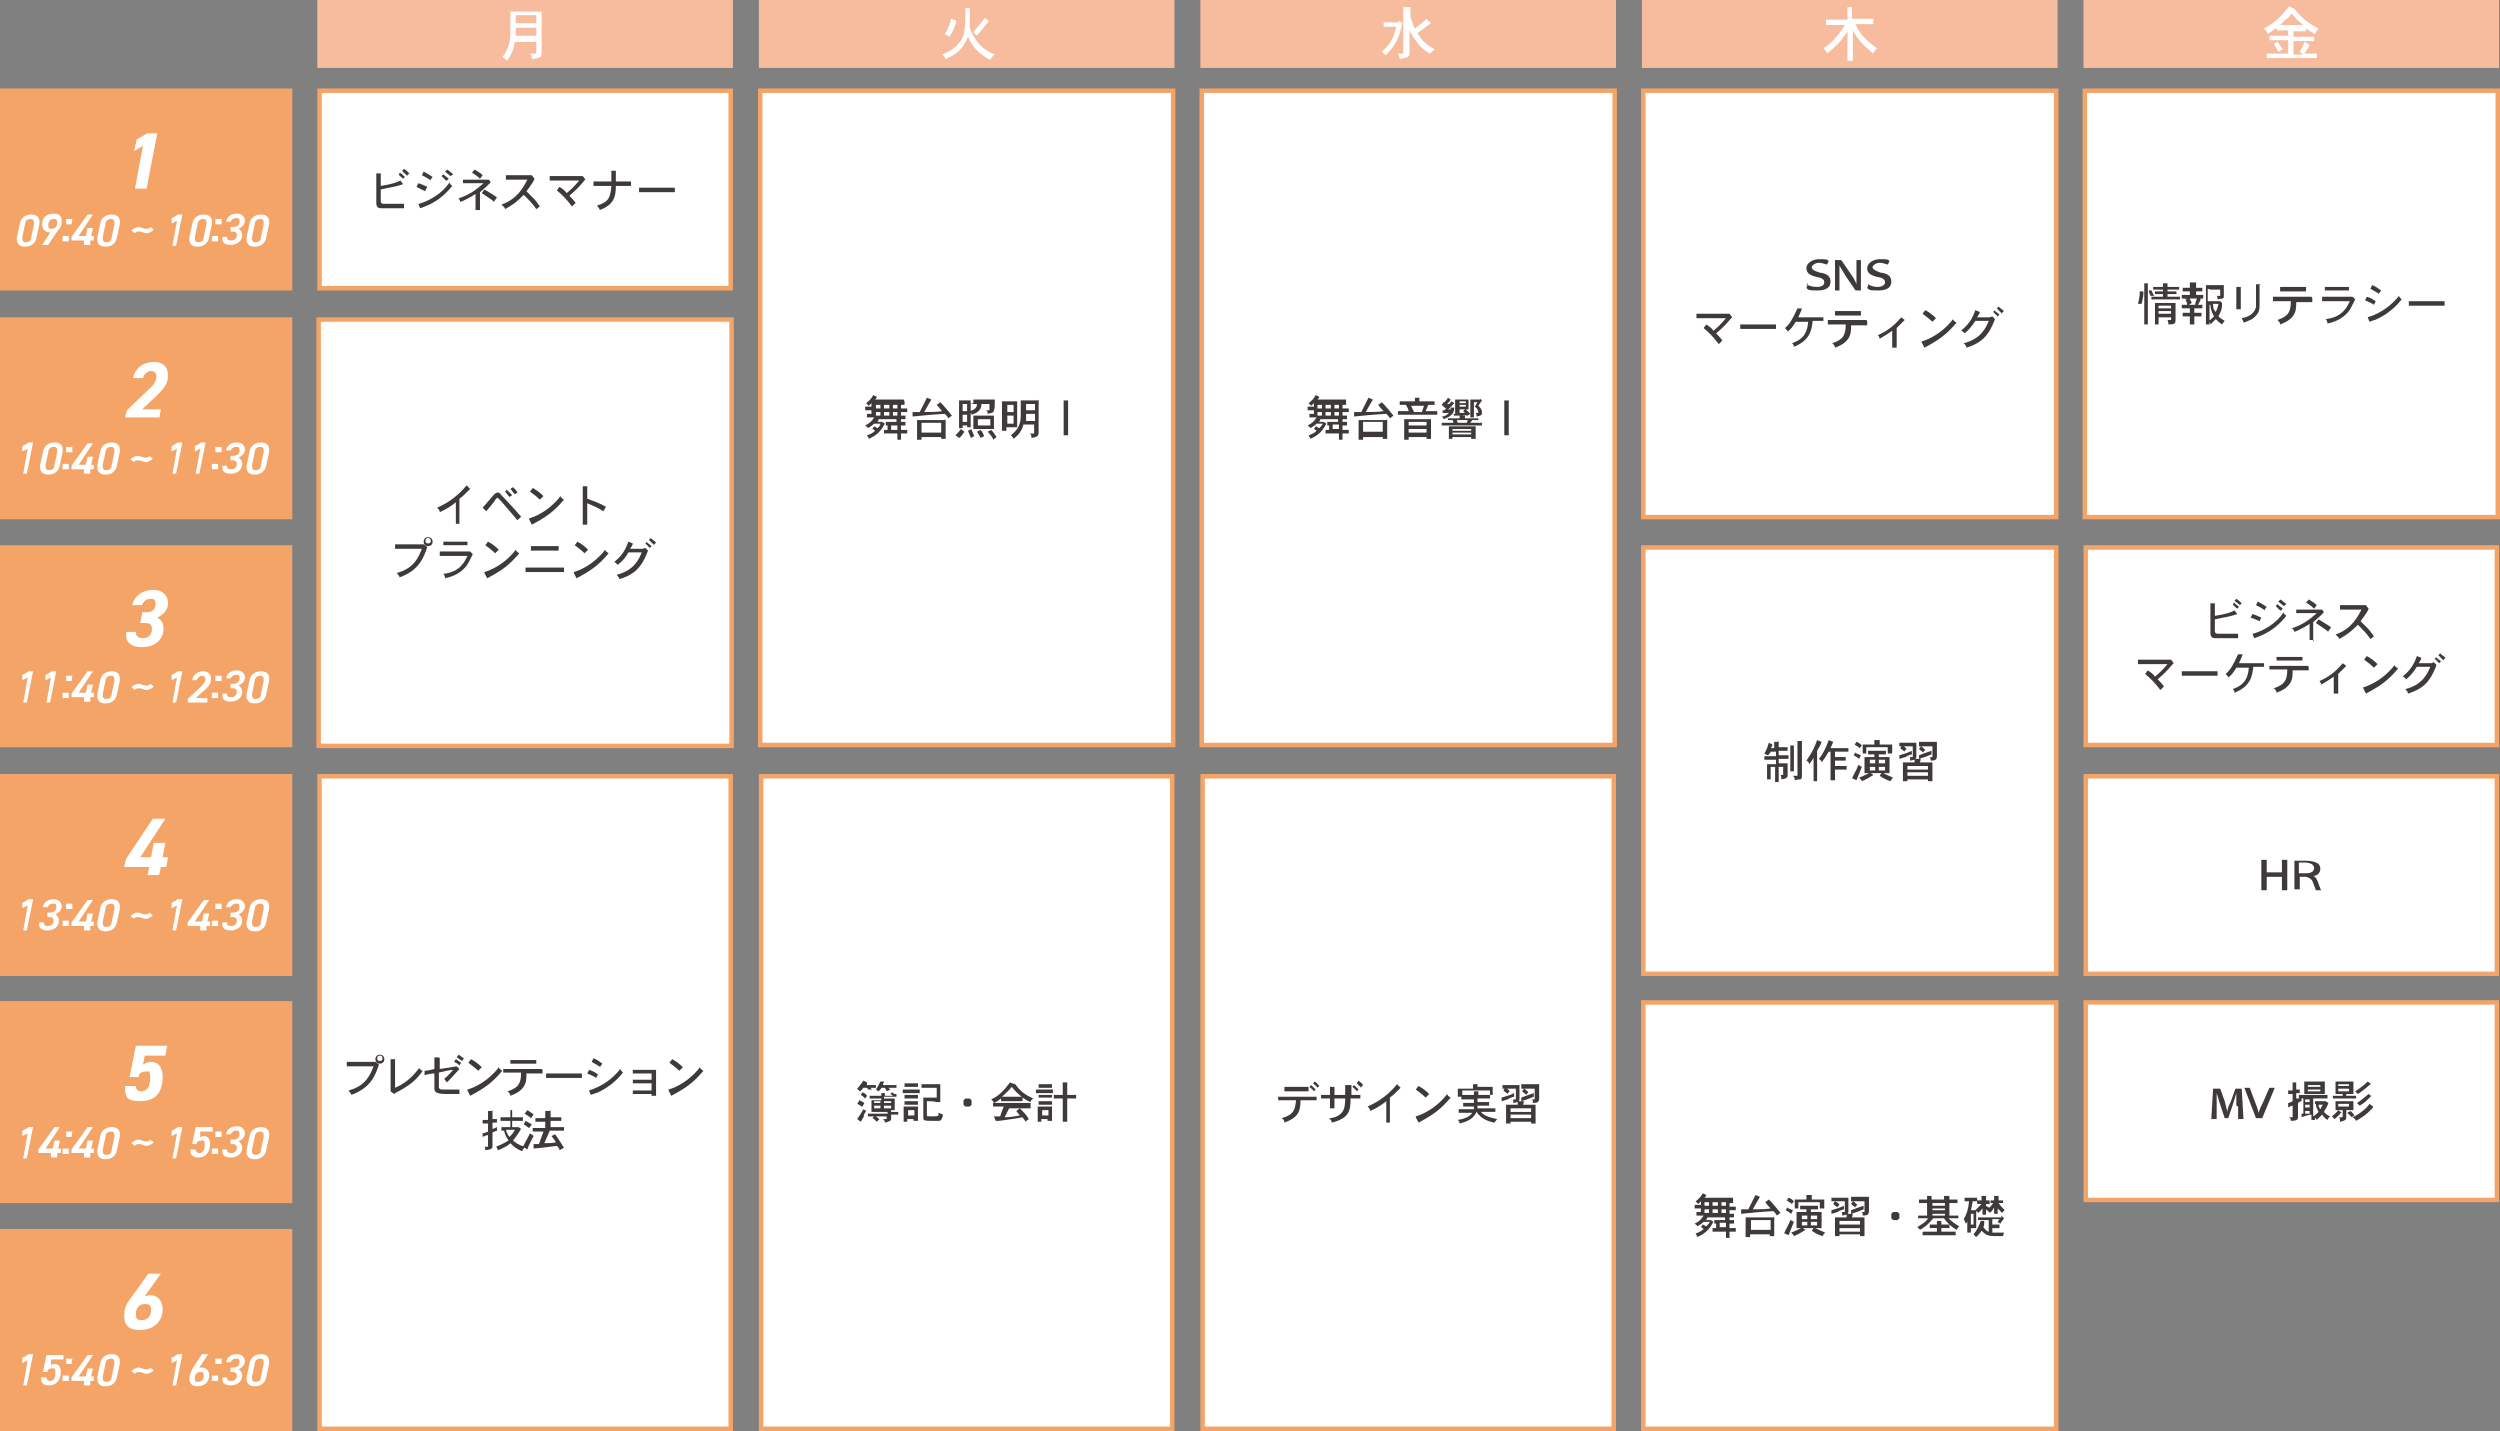
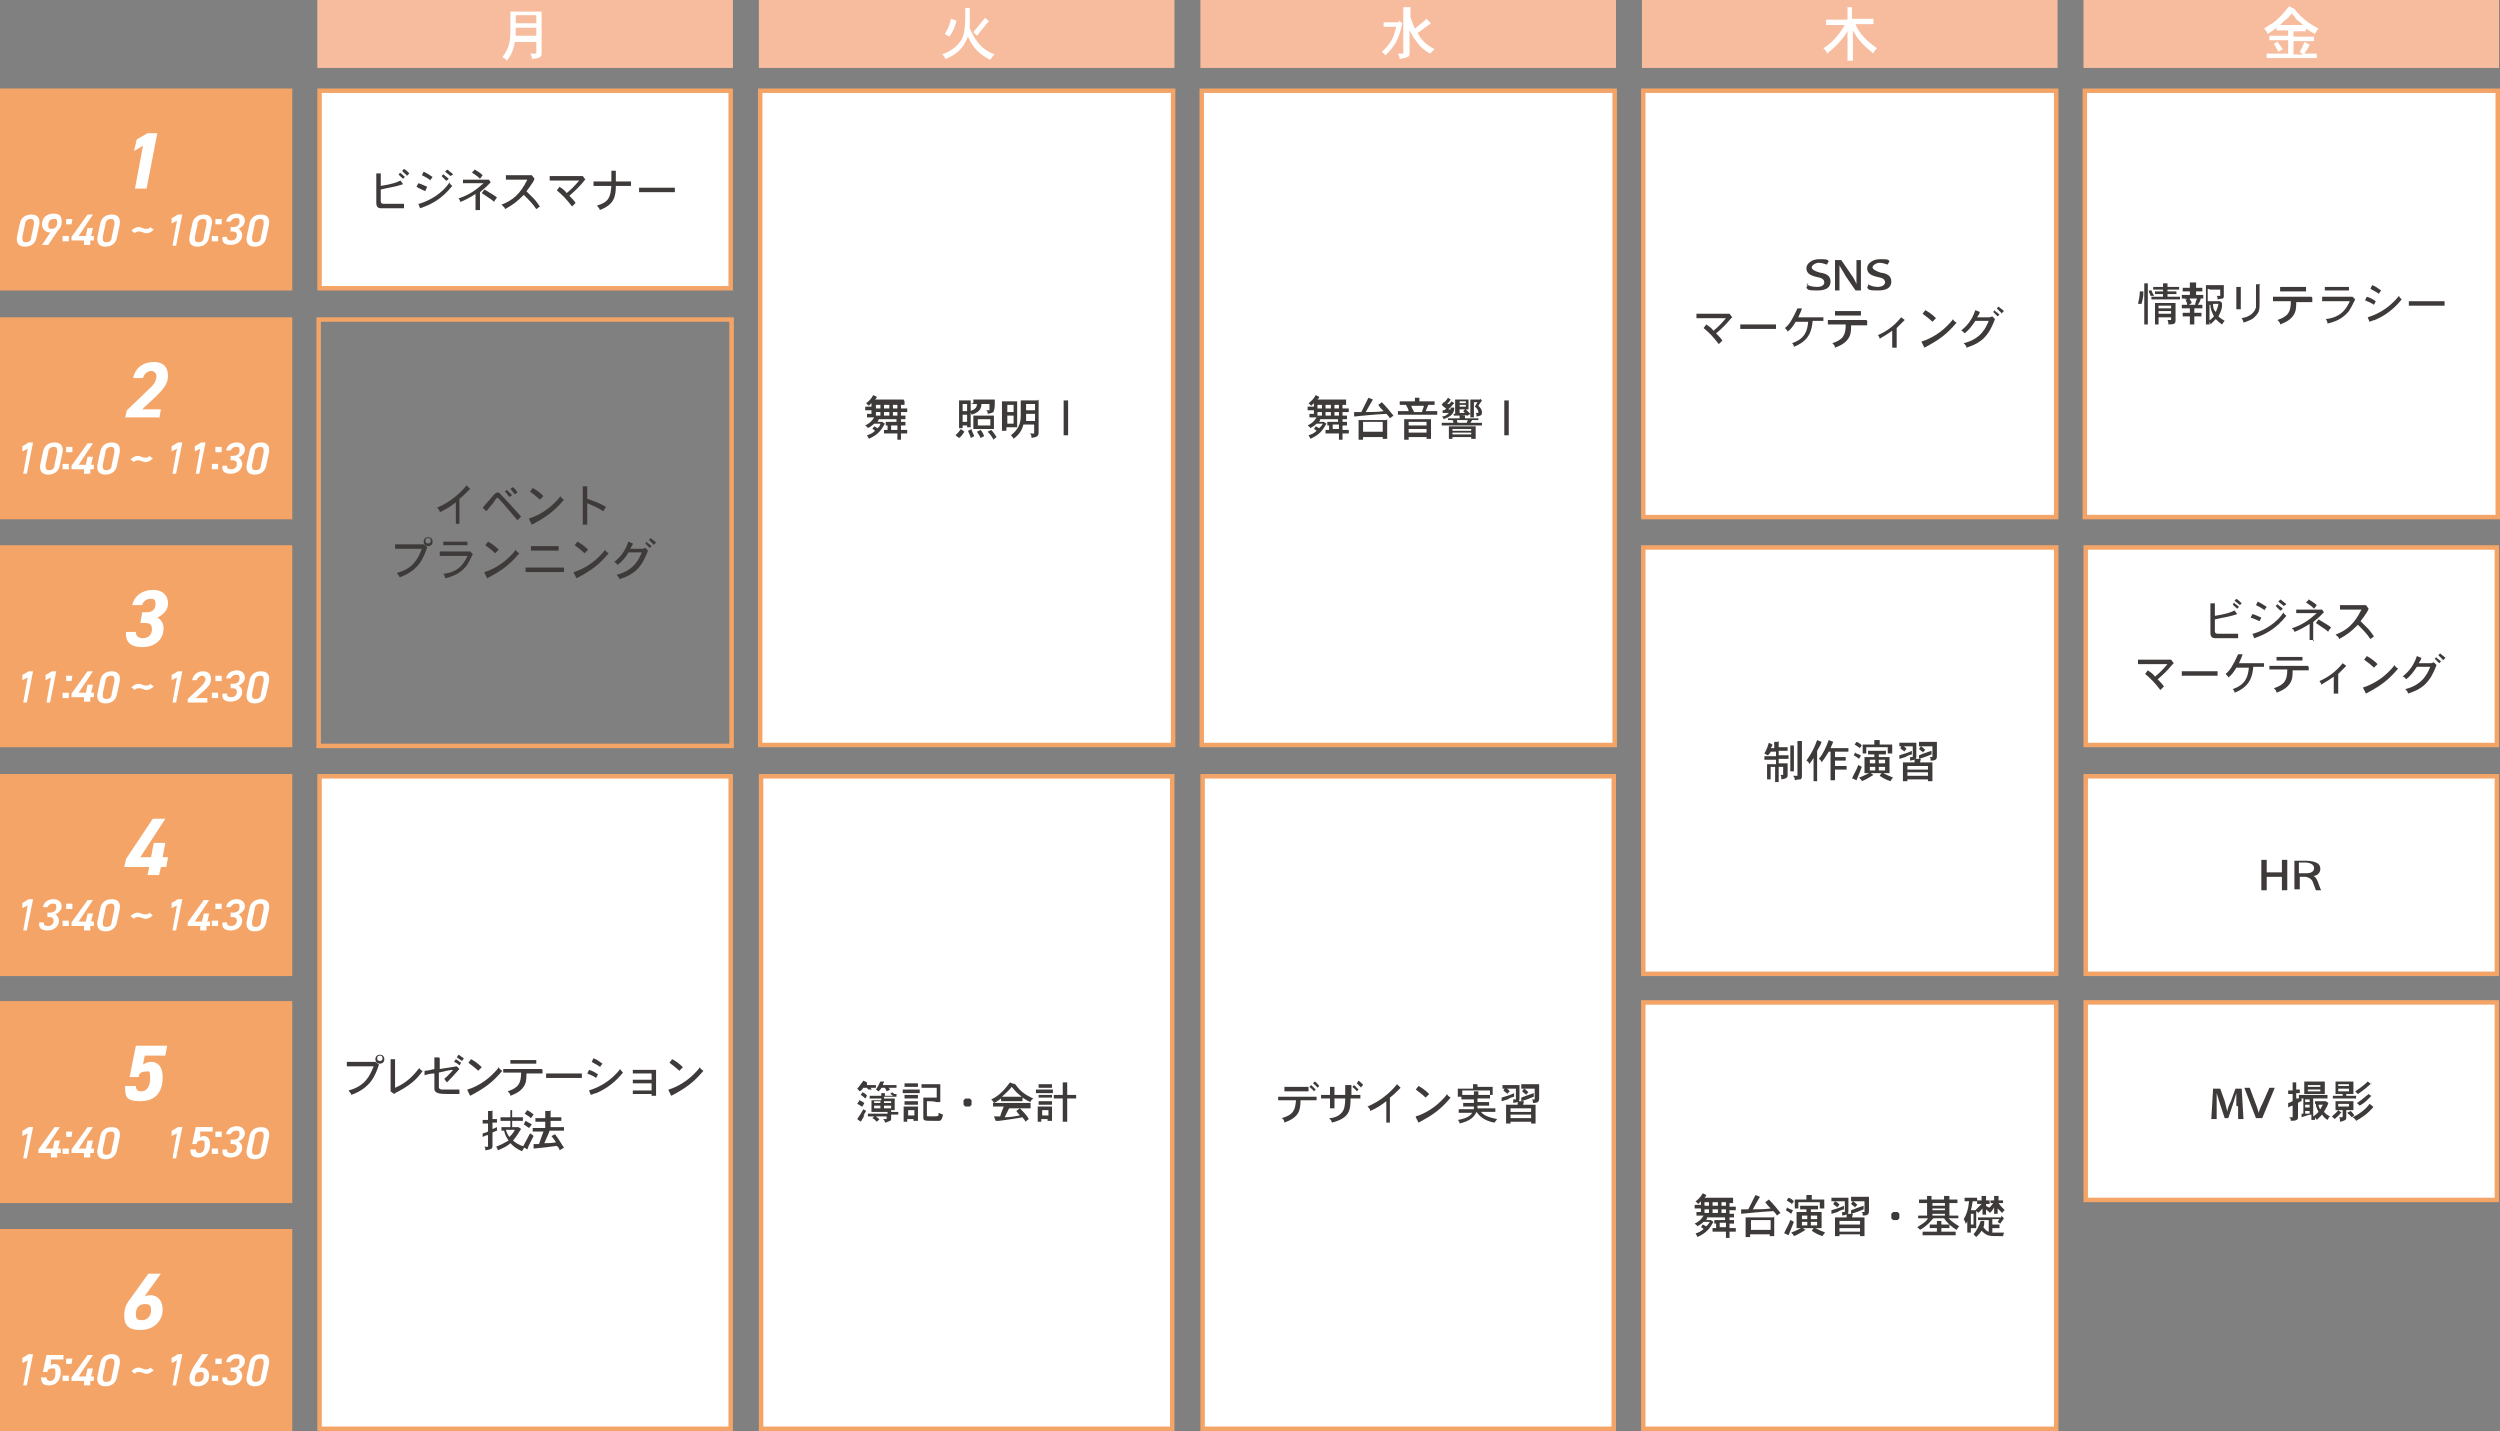
<svg xmlns="http://www.w3.org/2000/svg" id="uuid-33e3d03e-6d43-4105-9bc5-8b936514da98" version="1.1" viewBox="0 0 279.7 160.1">
  <rect x="0" y="0" width="279.7" height="160.1" fill="#808080" stroke="none" />
  <defs>
    <style>
      .st0 {
        fill: #3e3a39;
      }

      .st1 {
        fill: #fff;
      }

      .st2 {
        fill: #f4a466;
      }

      .st3 {
        fill: #f7bb9e;
      }
    </style>
  </defs>
  <g id="uuid-cccac5e4-4f1b-4655-9775-b0cebd3752e1">
    <g>
      <g>
        <rect class="st1" x="35.7" y="86.8" width="46" height="73" />
        <path class="st2" d="M81.5,87.1v72.5h-45.5v-72.5h45.5M82,86.6h-46.5v73.5h46.5v-73.5h0Z" />
      </g>
      <rect class="st3" x="35.5" y="0" width="46.5" height="7.6" />
      <rect class="st3" x="84.9" y="0" width="46.5" height="7.6" />
      <rect class="st3" x="134.3" y="0" width="46.5" height="7.6" />
      <rect class="st3" x="183.7" y="0" width="46.5" height="7.6" />
      <rect class="st3" x="233.1" y="0" width="46.5" height="7.6" />
      <g>
        <rect class="st1" x="35.8" y="10.2" width="46" height="22.1" />
        <path class="st2" d="M81.5,10.4v21.6h-45.5V10.4h45.5M82,9.9h-46.5v22.6h46.5V9.9h0Z" />
      </g>
      <path class="st1" d="M60.6,1.1v4.8c0,.4,0,.6-1.1.7,0-.2,0-.4-.2-.6h.6c0,0,.1,0,.1-.1v-1.2h-2.4c-.2,1.2-.6,1.7-.9,2.1-.1-.2-.3-.3-.5-.4.8-1,.9-2,.9-2.8,0-.2,0-.4,0-2.3h3.5ZM60,4v-.9h-2.3c0,.3,0,.6,0,.9h2.4,0ZM57.7,1.7v.9h2.3v-.9h-2.3Z" />
      <path class="st1" d="M108.5.9c0,.2,0,.4,0,.6,0,.4,0,.8,0,1.7.2.4.3.6.4.8.7,1.2,1.4,1.7,2.4,2.1-.2.1-.4.4-.5.6-1-.5-1.9-1.2-2.5-2.6-.4.9-.8,1.8-2.5,2.5-.1-.2-.2-.4-.4-.5,1.3-.5,1.8-1.1,2.2-1.7.4-.8.4-1.9.4-3.5h.7ZM107,2.3c-.1.6-.4,1.3-.8,1.8l-.5-.3c.3-.5.5-.8.7-1.7,0,0,.6.2.6.2ZM110.6,2.4c-.4.5-.8,1-1.3,1.6-.1-.1-.3-.3-.4-.4.5-.6.9-1.1,1.3-1.6l.5.4h0Z" />
      <path class="st1" d="M156.5,2.3l.4.3c-.4,1.8-.8,2.5-1.9,3.6-.1-.2-.3-.3-.4-.4,1.1-1,1.4-1.8,1.6-2.8h-1.4v-.5h1.7c0,0,0,0,0,0ZM157.8.8v1.1c.2.6.3.9.5,1.3.7-.6.8-.6,1.3-1.1l.5.5c-.4.3-.8.6-1.5,1.1.3.5.7,1.2,1.9,1.8-.2.2-.3.3-.5.5-.9-.5-1.3-1-1.7-1.6-.2-.2-.2-.3-.6-1v2.5c0,.4,0,.5-1.1.7,0-.2-.1-.4-.2-.6h.6c0,0,0,0,0,0V.8h.6,0Z" />
      <path class="st1" d="M207.2.8v1.3h2.4v.6h-2c.4,1.1,1.4,2,2.4,2.7-.2.2-.4.4-.4.6-1.1-.9-1.7-1.5-2.3-2.6v3.4h-.6v-3.3c-.7,1.1-1.3,1.7-2.3,2.5,0-.2-.2-.4-.4-.6,1-.6,1.8-1.6,2.4-2.6h-2.1v-.6h2.4V.8h.6,0Z" />
      <path class="st1" d="M256.7,1h0c.9,1.2,2.1,1.9,2.7,2.2-.2.2-.3.4-.4.6-.4-.2-.7-.4-1-.6v.3h-1.4v.6h2.3v.5h-2.3v1.5h1.1c-.2-.1-.3-.2-.4-.3.2-.4.4-.7.5-1.1l.6.3c-.2.5-.4.7-.6,1h1.4v.5h-5.6v-.5h2.4v-1.5h-2.1v-.5h2.1v-.6h-1.3v-.3c-.4.3-.5.4-1,.7-.1-.3-.2-.4-.4-.6.3-.2.6-.4,1.1-.7.5-.4,1.1-1,1.7-1.8l.6.3h0ZM254.8,4.7c.2.2.3.4.6.8l-.5.3c-.1-.2-.2-.4-.5-.9l.5-.3h0ZM257.7,2.8c-.5-.4-.9-.7-.9-.8,0-.1-.2-.2-.4-.5-.3.4-.5.6-.8.8-.1.1-.3.3-.5.5h2.7,0Z" />
      <g>
-         <rect class="st1" x="35.6" y="35.7" width="46.2" height="47.7" />
        <path class="st2" d="M81.6,36v47.2h-45.7v-47.2h45.7M82.1,35.5h-46.7v48.2h46.7v-48.2h0Z" />
      </g>
      <g>
        <rect class="st1" x="233.3" y="86.8" width="46" height="22.1" />
        <path class="st2" d="M279.1,87.1v21.6h-45.5v-21.6h45.5M279.6,86.6h-46.5v22.6h46.5v-22.6h0Z" />
      </g>
      <g>
        <rect class="st1" x="233.3" y="112.2" width="46" height="22.1" />
        <path class="st2" d="M279.1,112.4v21.6h-45.5v-21.6h45.5M279.6,111.9h-46.5v22.6h46.5v-22.6h0Z" />
      </g>
      <g>
        <rect class="st1" x="183.8" y="112.2" width="46.2" height="47.7" />
        <path class="st2" d="M229.8,112.4v47.2h-45.7v-47.2h45.7M230.3,111.9h-46.7v48.2h46.7v-48.2h0Z" />
      </g>
      <g>
        <rect class="st1" x="183.8" y="10.2" width="46.2" height="47.7" />
        <path class="st2" d="M229.8,10.4v47.2h-45.7V10.4h45.7M230.3,9.9h-46.7v48.2h46.7V9.9h0Z" />
      </g>
      <g>
        <rect class="st1" x="134.5" y="86.8" width="46" height="73" />
        <path class="st2" d="M180.3,87.1v72.5h-45.5v-72.5h45.5M180.8,86.6h-46.5v73.5h46.5v-73.5h0Z" />
      </g>
      <rect class="st2" x="0" y="9.9" width="32.7" height="22.6" />
      <rect class="st2" x="0" y="35.5" width="32.7" height="22.6" />
      <rect class="st2" x="0" y="61" width="32.7" height="22.6" />
      <rect class="st2" x="0" y="86.6" width="32.7" height="22.6" />
      <path class="st1" d="M16.4,21.1h-1.3l.9-4.8-1,.6.3-1.3,1.2-.7h1.1s-1.2,6.2-1.2,6.2Z" />
      <g>
        <path class="st1" d="M4.1,26.5c-.1.7-.6,1.1-1.3,1.1s-1-.4-.9-1.1l.3-1.4c.1-.7.6-1.1,1.3-1.1s1,.4.9,1.1c0,0-.3,1.4-.3,1.4ZM3.4,24.5c-.3,0-.6.2-.6.6l-.3,1.4c0,.4,0,.6.4.6s.6-.2.6-.6l.3-1.4c0-.4,0-.6-.4-.6Z" />
        <path class="st1" d="M5.8,26c-.1,0-.2,0-.3,0-.4,0-.8-.4-.8-.9,0-.8.6-1.2,1.3-1.2s.9.3.9.9-.2.7-.5,1.1l-1,1.5h-.7l1-1.5h0ZM6,24.5c-.4,0-.6.3-.6.7s.1.4.4.4c.4,0,.6-.3.6-.7s-.1-.4-.4-.4Z" />
        <path class="st1" d="M7.6,27h-.6v-.6h.7v.6ZM8,25.1h-.6v-.6h.7s-.1.6-.1.6Z" />
        <path class="st1" d="M10.4,24l-1.6,2.4h.8l.2-.9h.6l-.2.9h.3v.5h-.4v.5h-.7v-.5c.1,0-1.4,0-1.4,0v-.4c0,0,1.8-2.5,1.8-2.5h.6Z" />
        <path class="st1" d="M13.1,26.5c-.1.7-.6,1.1-1.3,1.1s-1-.4-.9-1.1l.3-1.4c.1-.7.6-1.1,1.3-1.1s1,.4.9,1.1c0,0-.3,1.4-.3,1.4ZM12.4,24.5c-.3,0-.6.2-.6.6l-.3,1.4c0,.4,0,.6.4.6s.6-.2.6-.6l.3-1.4c0-.4,0-.6-.4-.6Z" />
        <path class="st1" d="M15.6,25.9c-.2,0-.4,0-.5.2l-.4-.3c.2-.2.5-.4.8-.4s.5.2.8.2.4,0,.5-.2l.4.3c-.2.2-.5.4-.8.4s-.5-.2-.8-.2Z" />
        <path class="st1" d="M19.9,27.5h-.6l.5-2.8-.6.3v-.6c.1,0,.7-.4.7-.4h.5l-.7,3.5h0Z" />
        <path class="st1" d="M23.4,26.5c-.1.7-.6,1.1-1.3,1.1s-1-.4-.9-1.1l.3-1.4c.1-.7.6-1.1,1.3-1.1s1,.4.9,1.1c0,0-.3,1.4-.3,1.4ZM22.7,24.5c-.3,0-.6.2-.6.6l-.3,1.4c0,.4,0,.6.4.6s.6-.2.6-.6l.3-1.4c0-.4,0-.6-.4-.6Z" />
        <path class="st1" d="M24.3,27h-.6v-.6h.7v.6ZM24.7,25.1h-.6v-.6h.7v.6Z" />
        <path class="st1" d="M25.9,25.4h.2c.4,0,.7-.2.7-.6s-.1-.4-.4-.4-.5.2-.6.4h-.5c.1-.6.6-.9,1.2-.9s.9.4.9.8-.3.7-.7.9c.2.1.4.4.4.7,0,.6-.5,1.1-1.3,1.1s-1-.4-.9-.9h.5c0,.3.1.4.5.4s.6-.3.6-.6-.2-.4-.5-.4h-.2v-.5c0,0,0,0,0,0Z" />
        <path class="st1" d="M29.8,26.5c-.1.7-.6,1.1-1.3,1.1s-1-.4-.9-1.1l.3-1.4c.1-.7.6-1.1,1.3-1.1s1,.4.9,1.1c0,0-.3,1.4-.3,1.4ZM29.1,24.5c-.3,0-.6.2-.6.6l-.3,1.4c0,.4,0,.6.4.6s.6-.2.6-.6l.3-1.4c0-.4,0-.6-.4-.6Z" />
      </g>
      <path class="st1" d="M17.8,46.7h-3.8l.2-.8,2.5-2.4c.6-.5.8-1,.8-1.4s-.3-.6-.6-.6-.8.3-.9.8h-1.1c.2-1.1,1.1-1.8,2.3-1.8s1.6.7,1.6,1.6-.7,1.6-1.3,2.2l-1.6,1.5h2.1l-.2,1.1h0Z" />
      <g>
        <path class="st1" d="M3.2,53h-.6l.5-2.8-.6.3v-.6c.1,0,.7-.4.7-.4h.5l-.7,3.5h0Z" />
        <path class="st1" d="M6.7,52c-.1.7-.6,1.1-1.3,1.1s-1-.4-.9-1.1l.3-1.4c.1-.7.6-1.1,1.3-1.1s1,.4.9,1.1c0,0-.3,1.4-.3,1.4ZM6,50c-.3,0-.6.2-.6.6l-.3,1.4c0,.4,0,.6.4.6s.6-.2.6-.6l.3-1.4c0-.4,0-.6-.4-.6Z" />
        <path class="st1" d="M7.6,52.5h-.6v-.6h.7v.6ZM8,50.6h-.6v-.6h.7v.6Z" />
        <path class="st1" d="M10.4,49.6l-1.6,2.4h.8l.2-.9h.6l-.2.9h.3v.5h-.4v.5h-.7v-.5c.1,0-1.4,0-1.4,0v-.4c0,0,1.8-2.5,1.8-2.5h.6Z" />
        <path class="st1" d="M13.1,52c-.1.7-.6,1.1-1.3,1.1s-1-.4-.9-1.1l.3-1.4c.1-.7.6-1.1,1.3-1.1s1,.4.9,1.1l-.3,1.4ZM12.4,50c-.3,0-.6.2-.6.6l-.3,1.4c0,.4,0,.6.4.6s.6-.2.6-.6l.3-1.4c0-.4,0-.6-.4-.6Z" />
        <path class="st1" d="M15.5,51.5c-.2,0-.4,0-.5.2l-.4-.3c.2-.2.5-.4.8-.4s.5.2.8.2.4,0,.5-.2l.4.3c-.2.2-.5.4-.8.4s-.5-.2-.8-.2Z" />
        <path class="st1" d="M19.9,53h-.6l.5-2.8-.6.3v-.6c.1,0,.7-.4.7-.4h.5l-.7,3.5h0Z" />
        <path class="st1" d="M22.5,53h-.6l.5-2.8-.6.3v-.6c.1,0,.7-.4.7-.4h.5l-.7,3.5h0Z" />
        <path class="st1" d="M24.3,52.5h-.6v-.6h.7v.6ZM24.7,50.6h-.6v-.6h.7v.6Z" />
        <path class="st1" d="M25.9,51h.2c.4,0,.7-.2.7-.6s-.1-.4-.4-.4-.5.2-.6.4h-.5c.1-.6.6-.9,1.2-.9s.9.4.9.8-.3.7-.7.9c.2.1.4.4.4.7,0,.6-.5,1.1-1.3,1.1s-1-.4-.9-.9h.5c0,.3.1.4.5.4s.6-.3.6-.6-.2-.4-.5-.4h-.2v-.5c0,0,0,0,0,0Z" />
        <path class="st1" d="M29.8,52c-.1.7-.6,1.1-1.3,1.1s-1-.4-.9-1.1l.3-1.4c.1-.7.6-1.1,1.3-1.1s1,.4.9,1.1l-.3,1.4ZM29.1,50c-.3,0-.6.2-.6.6l-.3,1.4c0,.4,0,.6.4.6s.6-.2.6-.6l.3-1.4c0-.4,0-.6-.4-.6Z" />
      </g>
      <path class="st1" d="M15.9,68.5h.5c.6,0,1-.3,1-.9s-.2-.6-.6-.6-.8.3-.9.7h-1.1c.2-1,1.1-1.7,2.3-1.7s1.7.7,1.7,1.5-.6,1.3-1.2,1.6c.4.2.7.6.7,1.2,0,1.2-.9,2.1-2.4,2.1s-1.9-.8-1.8-1.7h1.1c0,.4.2.7.8.7s1-.4,1-1-.3-.7-.8-.7h-.5l.2-1.1h0Z" />
      <g>
        <path class="st1" d="M3.2,78.6h-.6l.5-2.8-.6.3v-.6c.1,0,.7-.4.7-.4h.5l-.7,3.5h0Z" />
        <path class="st1" d="M5.8,78.6h-.6l.5-2.8-.6.3v-.6c.1,0,.7-.4.7-.4h.5l-.7,3.5h0Z" />
        <path class="st1" d="M7.6,78.1h-.6v-.6h.7v.6ZM8,76.2h-.6v-.6h.7s-.1.6-.1.6Z" />
        <path class="st1" d="M10.4,75.1l-1.6,2.4h.8l.2-.9h.6l-.2.9h.3v.5h-.4v.5h-.7v-.5c.1,0-1.4,0-1.4,0v-.4c0,0,1.8-2.5,1.8-2.5h.6Z" />
        <path class="st1" d="M13.1,77.6c-.1.7-.6,1.1-1.3,1.1s-1-.4-.9-1.1l.3-1.4c.1-.7.6-1.1,1.3-1.1s1,.4.9,1.1l-.3,1.4ZM12.4,75.6c-.3,0-.6.2-.6.6l-.3,1.4c0,.4,0,.6.4.6s.6-.2.6-.6l.3-1.4c0-.4,0-.6-.4-.6Z" />
        <path class="st1" d="M15.6,77c-.2,0-.4,0-.5.2l-.4-.3c.2-.2.5-.4.8-.4s.5.2.8.2.4,0,.5-.2l.4.3c-.2.2-.5.4-.8.4s-.5-.2-.8-.2Z" />
        <path class="st1" d="M19.9,78.6h-.6l.5-2.8-.6.3v-.6c.1,0,.7-.4.7-.4h.5l-.7,3.5h0Z" />
        <path class="st1" d="M23.1,78.6h-2.1v-.4c0,0,1.5-1.4,1.5-1.4.3-.3.5-.6.5-.8s-.2-.4-.4-.4-.5.2-.6.5h-.5c.1-.6.6-1,1.2-1s.9.3.9.9-.4.9-.7,1.2l-1,.9h1.3v.5c0,0,0,0,0,0Z" />
        <path class="st1" d="M24.3,78.1h-.6v-.6h.7v.6ZM24.7,76.2h-.6v-.6h.7v.6Z" />
        <path class="st1" d="M25.9,76.5h.2c.4,0,.7-.2.7-.6s-.1-.4-.4-.4-.5.2-.6.4h-.5c.1-.6.6-.9,1.2-.9s.9.4.9.8-.3.7-.7.9c.2.1.4.4.4.7,0,.6-.5,1.1-1.3,1.1s-1-.4-.9-.9h.5c0,.3.1.4.5.4s.6-.3.6-.6-.2-.4-.5-.4h-.2v-.5c0,0,0,0,0,0Z" />
        <path class="st1" d="M29.8,77.6c-.1.7-.6,1.1-1.3,1.1s-1-.4-.9-1.1l.3-1.4c.1-.7.6-1.1,1.3-1.1s1,.4.9,1.1l-.3,1.4ZM29.1,75.6c-.3,0-.6.2-.6.6l-.3,1.4c0,.4,0,.6.4.6s.6-.2.6-.6l.3-1.4c0-.4,0-.6-.4-.6Z" />
      </g>
      <path class="st1" d="M18.5,91.6l-2.8,4.3h1.2l.3-1.6h1.3l-.3,1.6h.6l-.2,1.1h-.6l-.2.9h-1.3l.2-.9h-2.8l.2-.9,3-4.5h1.4Z" />
      <g>
        <path class="st1" d="M3.2,104.1h-.6l.5-2.8-.6.3v-.6c.1,0,.7-.4.7-.4h.5l-.7,3.5h0Z" />
        <path class="st1" d="M5.4,102.1h.2c.4,0,.7-.2.7-.6s-.1-.4-.4-.4-.5.2-.6.4h-.5c.1-.6.6-.9,1.2-.9s.9.4.9.8-.3.7-.7.9c.2.1.4.4.4.7,0,.6-.5,1.1-1.3,1.1s-1-.4-.9-.9h.5c0,.3.1.4.5.4s.6-.3.6-.6-.2-.4-.5-.4h-.2v-.5c0,0,0,0,0,0Z" />
        <path class="st1" d="M7.6,103.6h-.6v-.6h.7v.6ZM8,101.7h-.6v-.6h.7v.6Z" />
        <path class="st1" d="M10.4,100.7l-1.6,2.4h.8l.2-.9h.6l-.2.9h.3v.5h-.4v.5h-.7v-.5c.1,0-1.4,0-1.4,0v-.4c0,0,1.8-2.5,1.8-2.5h.6Z" />
        <path class="st1" d="M13.1,103.1c-.1.7-.6,1.1-1.3,1.1s-1-.4-.9-1.1l.3-1.4c.1-.7.6-1.1,1.3-1.1s1,.4.9,1.1l-.3,1.4ZM12.4,101.1c-.3,0-.6.2-.6.6l-.3,1.4c0,.4,0,.6.4.6s.6-.2.6-.6l.3-1.4c0-.4,0-.6-.4-.6Z" />
        <path class="st1" d="M15.5,102.6c-.2,0-.4,0-.5.2l-.4-.3c.2-.2.5-.4.8-.4s.5.2.8.2.4,0,.5-.2l.4.3c-.2.2-.5.4-.8.4s-.5-.2-.8-.2Z" />
        <path class="st1" d="M19.9,104.1h-.6l.5-2.8-.6.3v-.6c.1,0,.7-.4.7-.4h.5l-.7,3.5h0Z" />
        <path class="st1" d="M23.4,100.7l-1.6,2.4h.8l.2-.9h.6l-.2.9h.3v.5h-.4v.5h-.7v-.5c.1,0-1.4,0-1.4,0v-.4c0,0,1.8-2.5,1.8-2.5h.6Z" />
        <path class="st1" d="M24.3,103.6h-.6v-.6h.7v.6ZM24.7,101.7h-.6v-.6h.7v.6Z" />
        <path class="st1" d="M25.9,102.1h.2c.4,0,.7-.2.7-.6s-.1-.4-.4-.4-.5.2-.6.4h-.5c.1-.6.6-.9,1.2-.9s.9.4.9.8-.3.7-.7.9c.2.1.4.4.4.7,0,.6-.5,1.1-1.3,1.1s-1-.4-.9-.9h.5c0,.3.1.4.5.4s.6-.3.6-.6-.2-.4-.5-.4h-.2v-.5c0,0,0,0,0,0Z" />
        <path class="st1" d="M29.8,103.1c-.1.7-.6,1.1-1.3,1.1s-1-.4-.9-1.1l.3-1.4c.1-.7.6-1.1,1.3-1.1s1,.4.9,1.1l-.3,1.4ZM29.1,101.1c-.3,0-.6.2-.6.6l-.3,1.4c0,.4,0,.6.4.6s.6-.2.6-.6l.3-1.4c0-.4,0-.6-.4-.6Z" />
      </g>
      <rect class="st2" x="0" y="112" width="32.7" height="22.6" />
      <path class="st1" d="M15.6,120.5h-1.1l.7-3.5h3.5l-.2,1.1h-2.3l-.2,1c.2-.1.5-.3.9-.3.8,0,1.3.6,1.3,1.7,0,1.7-.8,2.7-2.5,2.7s-1.7-.6-1.7-1.7h1.2c0,.4.2.6.6.6.6,0,1-.5,1-1.5s-.2-.7-.6-.7-.6.2-.7.5h0Z" />
      <g>
        <path class="st1" d="M3.2,129.6h-.6l.5-2.8-.6.3v-.6c.1,0,.7-.4.7-.4h.5l-.7,3.5h0Z" />
        <path class="st1" d="M6.7,126.1l-1.6,2.4h.8l.2-.9h.6l-.2.9h.3v.5h-.4v.5h-.7v-.5c0,0-1.4,0-1.4,0v-.4c0,0,1.8-2.5,1.8-2.5h.6Z" />
        <path class="st1" d="M7.6,129.1h-.6v-.6h.7v.6ZM8,127.2h-.6v-.6h.7s-.1.6-.1.6Z" />
        <path class="st1" d="M10.4,126.1l-1.6,2.4h.8l.2-.9h.6l-.2.9h.3v.5h-.4v.5h-.7v-.5c.1,0-1.4,0-1.4,0v-.4c0,0,1.8-2.5,1.8-2.5h.6Z" />
        <path class="st1" d="M13.1,128.6c-.1.7-.6,1.1-1.3,1.1s-1-.4-.9-1.1l.3-1.4c.1-.7.6-1.1,1.3-1.1s1,.4.9,1.1l-.3,1.4ZM12.4,126.6c-.3,0-.6.2-.6.6l-.3,1.4c0,.4,0,.6.4.6s.6-.2.6-.6l.3-1.4c0-.4,0-.6-.4-.6Z" />
-         <path class="st1" d="M15.6,128c-.2,0-.4,0-.5.2l-.4-.3c.2-.2.5-.4.8-.4s.5.2.8.2.4,0,.5-.2l.4.3c-.2.2-.5.4-.8.4s-.5-.2-.8-.2Z" />
        <path class="st1" d="M19.9,129.6h-.6l.5-2.8-.6.3v-.6c.1,0,.7-.4.7-.4h.5l-.7,3.5h0Z" />
        <path class="st1" d="M22,128h-.5l.4-1.9h1.9v.5h-1.4v.7c0-.1.2-.2.4-.2.5,0,.7.4.7.9,0,.9-.5,1.5-1.3,1.5s-.9-.4-.9-.9h.6c0,.2.1.4.4.4.4,0,.6-.3.6-.9s-.1-.5-.4-.5-.4.1-.5.3h0Z" />
        <path class="st1" d="M24.3,129.1h-.6v-.6h.7v.6ZM24.7,127.2h-.6v-.6h.7v.6Z" />
        <path class="st1" d="M25.9,127.5h.2c.4,0,.7-.2.7-.6s-.1-.4-.4-.4-.5.2-.6.4h-.5c.1-.6.6-.9,1.2-.9s.9.4.9.8-.3.7-.7.9c.2.1.4.4.4.7,0,.6-.5,1.1-1.3,1.1s-1-.4-.9-.9h.5c0,.3.1.4.5.4s.6-.3.6-.6-.2-.4-.5-.4h-.2v-.5c0,0,0,0,0,0Z" />
        <path class="st1" d="M29.8,128.6c-.1.7-.6,1.1-1.3,1.1s-1-.4-.9-1.1l.3-1.4c.1-.7.6-1.1,1.3-1.1s1,.4.9,1.1l-.3,1.4ZM29.1,126.6c-.3,0-.6.2-.6.6l-.3,1.4c0,.4,0,.6.4.6s.6-.2.6-.6l.3-1.4c0-.4,0-.6-.4-.6Z" />
      </g>
      <rect class="st2" x="0" y="137.5" width="32.7" height="22.6" />
      <path class="st1" d="M16.2,145c.2,0,.4-.1.6-.1.9,0,1.4.7,1.4,1.6,0,1.4-1.1,2.3-2.5,2.3s-1.8-.6-1.8-1.6.3-1.4.9-2.2l1.8-2.5h1.4l-1.8,2.5h0ZM15.9,147.7c.6,0,1-.5,1-1.1s-.2-.7-.7-.7c-.7,0-1,.5-1,1.1s.2.7.7.7h0Z" />
      <g>
        <path class="st1" d="M3.2,155h-.6l.5-2.8-.6.3v-.6c.1,0,.7-.4.7-.4h.5l-.7,3.5h0Z" />
        <path class="st1" d="M5.3,153.5h-.5l.4-1.9h1.9v.5h-1.4v.7c0-.1.2-.2.4-.2.5,0,.7.4.7.9,0,.9-.5,1.5-1.3,1.5s-.9-.4-.9-.9h.6c0,.2.1.4.4.4.4,0,.6-.3.6-.9s-.1-.5-.4-.5-.4.1-.5.3h0Z" />
        <path class="st1" d="M7.6,154.5h-.6v-.6h.7v.6ZM8,152.6h-.6v-.6h.7s-.1.6-.1.6Z" />
        <path class="st1" d="M10.4,151.6l-1.6,2.4h.8l.2-.9h.6l-.2.9h.3v.5h-.4v.5h-.7v-.5c.1,0-1.4,0-1.4,0v-.4c0,0,1.8-2.5,1.8-2.5h.6Z" />
        <path class="st1" d="M13.1,154c-.1.7-.6,1.1-1.3,1.1s-1-.4-.9-1.1l.3-1.4c.1-.7.6-1.1,1.3-1.1s1,.4.9,1.1l-.3,1.4ZM12.4,152c-.3,0-.6.2-.6.6l-.3,1.4c0,.4,0,.6.4.6s.6-.2.6-.6l.3-1.4c0-.4,0-.6-.4-.6Z" />
        <path class="st1" d="M15.6,153.5c-.2,0-.4,0-.5.2l-.4-.3c.2-.2.5-.4.8-.4s.5.2.8.2.4,0,.5-.2l.4.3c-.2.2-.5.4-.8.4s-.5-.2-.8-.2Z" />
        <path class="st1" d="M19.9,155h-.6l.5-2.8-.6.3v-.6c.1,0,.7-.4.7-.4h.5l-.7,3.5h0Z" />
        <path class="st1" d="M22.3,153c.1,0,.2,0,.3,0,.4,0,.8.3.8.9,0,.8-.6,1.2-1.3,1.2s-.9-.4-.9-.9.2-.7.4-1.2l1-1.5h.7l-1,1.5h0ZM22.2,154.6c.4,0,.6-.3.6-.7s-.1-.4-.4-.4c-.4,0-.6.3-.6.7s.1.4.4.4Z" />
        <path class="st1" d="M24.3,154.5h-.6v-.6h.7v.6ZM24.7,152.6h-.6v-.6h.7v.6Z" />
        <path class="st1" d="M25.9,153h.2c.4,0,.7-.2.7-.6s-.1-.4-.4-.4-.5.2-.6.4h-.5c.1-.6.6-.9,1.2-.9s.9.4.9.8-.3.7-.7.9c.2.1.4.4.4.7,0,.6-.5,1.1-1.3,1.1s-1-.4-.9-.9h.5c0,.3.1.4.5.4s.6-.3.6-.6-.2-.4-.5-.4h-.2v-.5c0,0,0,0,0,0Z" />
        <path class="st1" d="M29.8,154c-.1.7-.6,1.1-1.3,1.1s-1-.4-.9-1.1l.3-1.4c.1-.7.6-1.1,1.3-1.1s1,.4.9,1.1l-.3,1.4ZM29.1,152c-.3,0-.6.2-.6.6l-.3,1.4c0,.4,0,.6.4.6s.6-.2.6-.6l.3-1.4c0-.4,0-.6-.4-.6Z" />
      </g>
      <g>
        <rect class="st1" x="134.4" y="10.2" width="46.2" height="73.2" />
        <path class="st2" d="M180.4,10.4v72.7h-45.7V10.4h45.7M180.9,9.9h-46.7v73.7h46.7V9.9h0Z" />
      </g>
      <g>
        <rect class="st1" x="85.1" y="10.2" width="46.2" height="73.2" />
        <path class="st2" d="M131,10.4v72.7h-45.7V10.4h45.7M131.5,9.9h-46.7v73.7h46.7V9.9h0Z" />
      </g>
      <g>
        <path class="st0" d="M101.2,44.9v.4s-.4,0-.4,0v.4h.7v.4h-.7v.4h.5v.4h-.5v.3h.5v.4h-.5v.5h.7v.4h-.7v.7h-.4v-.7h-1.5v-.4h.4v-.5h-.2v-.4h1.2v-.3h-2.1.1c0,.2-.1.3-.2.3h.6s.3.2.3.2c-.4.7-.7,1.2-1.8,1.7,0-.1-.1-.2-.2-.4.3-.1.6-.2.9-.5,0,0-.2-.2-.3-.2l.2-.3c.1,0,.3.2.4.2.1-.1.3-.3.3-.5h-.7c-.2.2-.5.4-.7.5,0-.1-.2-.2-.3-.3.4-.2.7-.4,1-.9h-.8v-.4h.5v-.4h-.7v-.4h.7v-.4c0,0-.2.2-.3.3,0,0-.2-.2-.3-.3.3-.2.6-.5.8-.9l.4.2c0,.1-.1.2-.2.3h3.2,0ZM98,45.3v.4h.5v-.4h-.5ZM98,46.1v.4h.5v-.4h-.5ZM98.9,45.3v.4h.6v-.4h-.6ZM98.9,46.1v.4h.6v-.4h-.6ZM99.7,47.6v.5h.7v-.5h-.7ZM99.9,45.3v.4h.5v-.4h-.5ZM99.9,46.1v.4h.5v-.4h-.5Z" />
-         <path class="st0" d="M104.2,44.7c-.3.5-.4.7-.8,1.4.4,0,1.5,0,2-.1-.2-.2-.3-.4-.6-.7l.4-.3c.5.5.9,1,1.3,1.5l-.4.3c-.1-.2-.2-.3-.4-.5-1.7.1-2.5.2-3.6.3v-.5c.1,0,.5,0,.8,0,.2-.4.3-.6.8-1.6l.5.2h0ZM105.8,46.9v2.2h-.5v-.2h-2.2v.3h-.5v-2.2s3.1,0,3.1,0ZM103.1,47.3v1.1h2.2v-1.1h-2.2Z" />
        <path class="st0" d="M107.9,48.3c-.2.3-.4.6-.6.7l-.4-.3c.2-.2.4-.4.6-.7l.4.3h0ZM108.6,44.8v3h-.4v-.2h-.5v.3h-.4v-3.1h1.4ZM107.7,45.2v.8h.5v-.8h-.5ZM107.7,46.4v.8h.5v-.8h-.5ZM108.7,48.1c.1.2.2.5.3.7l-.4.2c0-.2-.2-.5-.3-.8l.4-.2h0ZM108.9,45.1v-.4h2.4c0,.6,0,1-.1,1.2,0,.2-.1.3-.7.4,0-.2,0-.3-.2-.4h.4c0,0,0,0,0,0,0,0,0-.5,0-.7h-.9c0,.4-.1.9-1.1,1.2,0-.1-.1-.2-.2-.4.7-.2.8-.5.8-.8h-.7ZM111.2,46.5v1.5h-2.3v-1.5h2.3ZM109.4,46.9v.7h1.4v-.7h-1.4ZM109.7,48.1c.2.2.3.4.4.7l-.4.2c-.1-.3-.3-.5-.4-.7l.4-.2h0ZM111.1,49.1c-.1-.2-.3-.5-.6-.8l.4-.2c.2.2.4.5.6.8l-.4.3h0Z" />
        <path class="st0" d="M113.8,44.9v2.9h-1.2v.4h-.5v-3.3s1.6,0,1.6,0ZM112.7,45.3v.8h.7v-.8h-.7ZM112.7,46.5v.9h.7v-.9h-.7ZM116.2,44.7v3.7c0,.4-.2.5-.8.6,0-.2,0-.4-.2-.5h.5c0,0,0,0,0,0v-1h-1.2c-.2.8-.6,1.2-1.1,1.6,0-.1-.2-.3-.3-.4.9-.7,1.1-1.4,1.1-2.2,0-.3,0-.6,0-1.7h1.9ZM115.8,47.1v-.8h-1c0,.2,0,.5,0,.8h1.1ZM114.8,45.2v.7h1v-.7h-1Z" />
        <path class="st0" d="M119.5,44.8v3.9h-.5v-3.9h.5Z" />
      </g>
      <g>
        <path class="st0" d="M150.6,44.9v.4s-.4,0-.4,0v.4h.7v.4h-.7v.4h.5v.4h-.5v.3h.5v.4h-.5v.5h.7v.4h-.7v.7h-.4v-.7h-1.5v-.4h.4v-.5h-.2v-.4h1.2v-.3h-2.1.1c0,.2-.1.3-.2.3h.6s.3.2.3.2c-.4.7-.7,1.2-1.8,1.7,0-.1-.1-.2-.2-.4.3-.1.6-.2.9-.5,0,0-.2-.2-.3-.2l.2-.3c.1,0,.3.2.4.2.1-.1.3-.3.4-.5h-.7c-.2.2-.5.4-.7.5,0-.1-.2-.2-.3-.3.4-.2.7-.4,1-.9h-.8v-.4h.5v-.4h-.7v-.4h.7v-.4c0,0-.2.2-.3.3,0,0-.2-.2-.3-.3.3-.2.6-.5.8-.9l.4.2c0,.1-.1.2-.2.3h3.2,0ZM147.4,45.3v.4h.5v-.4h-.5ZM147.4,46.1v.4h.5v-.4h-.5ZM148.3,45.3v.4h.6v-.4h-.6ZM148.3,46.1v.4h.6v-.4h-.6ZM149.1,47.5v.5h.7v-.5h-.7ZM149.3,45.3v.4h.5v-.4h-.5ZM149.3,46.1v.4h.5v-.4h-.5Z" />
        <path class="st0" d="M153.6,44.7c-.3.5-.4.7-.8,1.4.4,0,1.5,0,2-.1-.2-.2-.4-.4-.6-.7l.4-.3c.5.5.9,1,1.3,1.5l-.4.3c-.1-.2-.2-.3-.4-.5-1.7.1-2.5.2-3.6.3v-.5c.1,0,.5,0,.8,0,.2-.4.3-.6.8-1.6l.5.2h0ZM155.2,46.9v2.2h-.5v-.2h-2.2v.3h-.5v-2.2s3.1,0,3.1,0ZM152.5,47.2v1.1h2.2v-1.1h-2.2Z" />
        <path class="st0" d="M158.8,44.5v.4h1.7v.4h-.7c-.1.2-.2.5-.3.7h1.3v.4h-4.4v-.4h1.2c0-.2-.2-.5-.3-.7h-.7v-.4h1.7v-.4h.5ZM160.1,46.8v2.3h-.5v-.2h-2v.3h-.5v-2.3h3,0ZM157.6,47.2v.4h2v-.4h-2ZM157.6,48v.4h2v-.4h-2ZM157.9,45.4c0,.2.2.4.3.7h.9c0-.2.2-.5.2-.7h-1.4Z" />
        <path class="st0" d="M162.3,45.8v-.2s.4,0,.4,0c0,.2,0,.5-.3.8-.3.3-.7.4-.9.5,0,0,0-.2-.2-.3.4,0,.6-.2.8-.4-.3,0-.6,0-.7,0v-.3s.2,0,.2,0l.2-.2c-.2-.1-.4-.3-.5-.4l.2-.3h.1c0,0,.3-.3.4-.5l.3.2c-.1.2-.3.4-.4.5h.2c.1,0,.2-.2.3-.3l.3.2c-.2.2-.6.7-.7.7h.3s0,0,0,0ZM164.3,44.6v1.2h-.3c.1.1.3.3.5.5l-.3.2h-.1c0-.1-.6,0-.6,0h.4v.3h1.5v.2h-.7c0,0-.1.2-.2.3h1.3v.3h-4.5v-.3h1.3c0-.1,0-.2-.1-.3h-.5v-.2h1.3v-.3h-.6c0,.1-.1-.2-.1-.2h.2v-1.6h1.5,0ZM165.1,47.7v1.4h-.5v-.2h-2.1v.2h-.4v-1.4h3ZM162.5,48v.2h2.1v-.2h-2.1ZM162.5,48.4v.2h2.1v-.2h-2.1ZM163,47c0,0,0,.2.1.3h1c0,0,.1-.2.1-.3h-1.2ZM163.3,44.9v.2h.7v-.2h-.7ZM163.3,45.3v.2h.7v-.2h-.7ZM163.3,45.8v.4c.2,0,.4,0,.6,0l-.2-.2.2-.2h-.6ZM165.6,44.6l.2.2c-.1.2-.3.4-.4.6.2.2.4.4.4.7s0,.4-.6.5c0-.1,0-.3-.1-.4h.2c.1,0,.1,0,.1-.1,0-.2-.2-.5-.4-.6l.3-.5h-.4v1.7h-.4v-2h1.1s0,0,0,0Z" />
        <path class="st0" d="M168.8,44.8v3.9h-.5v-3.9h.5Z" />
      </g>
      <g>
        <path class="st0" d="M147.3,122.7v.4h-1.8c0,1.2-.2,1.9-1.8,2.5,0-.2-.1-.4-.3-.5,1.4-.4,1.5-1,1.6-2h-2v-.4h4.3ZM146.4,121.6v.5h-2.7v-.5h2.7ZM146.7,121.4c.2.2.3.3.5.5l-.2.2c-.1-.2-.3-.3-.5-.5l.2-.2h0ZM147.1,121c.2.1.3.3.5.5l-.2.2c-.1-.2-.3-.3-.5-.5l.2-.2Z" />
        <path class="st0" d="M151.2,121.4v1.1h1v.4h-1.1c0,1.3-.1,2.2-2.1,2.7,0-.2-.1-.3-.3-.5.6,0,1.3-.3,1.6-.9.2-.4.2-1.1.2-1.3h-1.2v1.1h-.5v-1.1h-1v-.4h1v-.9h.5v.9h1.2v-1.1h.5,0ZM151.5,121.4c.2.2.4.4.5.5l-.2.2c-.1-.2-.3-.3-.5-.5,0,0,.2-.2.2-.2ZM152.3,121.7c-.1-.1-.3-.3-.5-.5l.2-.3c.2.2.4.3.5.5l-.2.2Z" />
        <path class="st0" d="M155.6,125.6h-.5v-2.4c-.5.4-1.1.8-1.8,1.1,0-.2-.1-.3-.3-.5,1.4-.6,2.5-1.5,3.3-2.5l.4.4c-.7.7-.8.8-1.2,1.1v2.8h0Z" />
        <path class="st0" d="M158.4,124.9c.4-.1,1.7-.6,2.8-1.7.3-.3.5-.5.7-.8,0,.1.2.3.4.4-1.1,1.3-1.9,1.9-3.6,2.8l-.3-.6h0ZM159.5,122.8c-.3-.3-.7-.6-1.1-.9l.3-.4c.4.2.8.5,1.2.9l-.4.4h0Z" />
        <path class="st0" d="M165.3,121.1v.5h1.7v.9h-.3v.4h-1.4c0,.2,0,.3,0,.4h1.3v.4h-1.3c0,.1,0,.2,0,.3h2v.4h-1.6c.2.3.7.6,1.8.8-.1.1-.2.3-.3.4-.6-.1-1.5-.4-2-1.2h0c-.3.6-.7,1-1.9,1.3,0-.2-.1-.3-.2-.4,1.2-.2,1.5-.6,1.6-.8h-1.5v-.4h1.7c0,0,0-.2,0-.3h-1.2v-.4h1.2c0-.1,0-.2,0-.4h-1.4v-.3h-.4v-.9h1.7v-.5h.5,0ZM163.6,122v.5h1.3v-.4h.5v.4h1.3v-.5h-3Z" />
        <path class="st0" d="M169.4,122.7c-.4.1-.6.2-.7.3-.1,0-.6.2-.7.2v-.4c.7-.2,1-.3,1.4-.5v.4h0ZM170,121.3v1.6c0,.4-.2.4-.7.5,0-.1,0-.3,0-.4h.3s0,0,0,0v-1.2h-1.5v-.4h1.9ZM168.7,122.4c-.1-.1-.3-.2-.5-.4l.2-.3c.2.1.4.2.5.4l-.3.3h0ZM170,123.2h.5c0,.1-.1.4-.1.4h1.4v2.1h-.5v-.2h-2.3v.2h-.5v-2.1h1.3v-.4q.1,0,.2,0ZM169,124v.4h2.3v-.4h-2.3ZM169,124.7v.4h2.3v-.4h-2.3ZM171.6,122.7c-.5.2-.7.3-1.4.5v-.4c.5-.2.8-.3,1.4-.5v.4h0ZM170.2,121.3h2v1.6c0,.4-.2.5-.7.5,0-.2,0-.3-.1-.4h.3s0,0,0,0v-1.2h-1.5v-.4h0ZM170.8,122.5c-.1-.1-.3-.2-.5-.4l.2-.3c.1,0,.4.3.5.4l-.3.3h0Z" />
      </g>
      <g>
        <path class="st0" d="M42.6,19.3v1.5c1.3-.2,1.8-.4,2.2-.6l.3.4c-.8.3-1.7.4-2.5.6v1.3c0,.2.1.3.3.3.2,0,.5,0,.7,0,.8,0,1.1,0,1.6,0v.5c-.3,0-.5,0-.9,0s-1.4,0-1.7,0c-.4,0-.5-.3-.5-.6v-3.3h.5,0ZM44.7,19.3c.2.1.4.3.6.5l-.2.2c-.2-.2-.4-.3-.5-.5l.2-.2h0ZM45.5,19.6c-.2-.2-.4-.3-.5-.5l.2-.2c.2.1.4.3.6.5l-.3.3h0Z" />
        <path class="st0" d="M47.6,21.4c-.4-.2-.7-.3-1-.5l.2-.4c.4.1.5.2,1,.4,0,0-.2.4-.2.4ZM46.9,22.8c1.3-.4,2.6-1.2,3.4-2.4,0,.2.2.3.3.4-1.2,1.5-2.4,2.1-3.6,2.5l-.2-.5ZM48.2,20.2c-.4-.3-.6-.4-1-.6l.2-.4c.4.2.7.4,1,.6l-.3.4h0ZM49.9,20.2c-.2-.2-.3-.3-.5-.5l.2-.2c.2.2.4.3.6.5l-.2.2h0ZM50.1,19c.2.2.4.3.6.5l-.3.2c-.2-.2-.4-.3-.6-.5l.2-.2h0Z" />
        <path class="st0" d="M53.7,23.5h-.5v-1.8c-.6.4-1.2.7-1.7.9,0-.1-.1-.3-.2-.4,1.2-.4,1.9-.9,2.8-1.7h-2.3v-.4h2.9s.2.3.2.3c-.2.2-.3.3-.4.4-.1.1-.2.2-.8.7v2.2h0ZM53,18.9c.3.2.7.4,1,.7l-.3.4c-.4-.4-.5-.4-.9-.7,0,0,.3-.3.3-.3ZM55.3,22.6c-.3-.3-.7-.5-1.4-1l.3-.4c.8.5,1.2.7,1.4.9l-.3.4h0Z" />
        <path class="st0" d="M59.5,19.6l.3.4c0,.1-.3.6-.4.7-.1.2-.3.4-.5.7.1.1.7.7.8.8.3.3.4.5.7.9l-.4.3c-.4-.6-.7-.9-1.4-1.6-.8.8-1.2,1.1-2.1,1.6,0-.2-.2-.3-.4-.5,1.3-.5,2.1-1.2,2.9-2.8h-2.4v-.5h2.7s0,0,0,0Z" />
        <path class="st0" d="M65.2,19.7l.3.4c-.1.1-.2.1-.2.2-.5.6-.9,1-1.6,1.6.2.2.5.5.7.8l-.4.4c-.6-.8-1.1-1.3-1.7-1.8l.3-.4c.3.2.6.4.8.7.5-.4.8-.7,1.4-1.4h-3.3v-.5h3.8s0,0,0,0Z" />
        <path class="st0" d="M68.9,19.1v1.2h1.7v.5h-1.7c0,1.2-.2,2.1-1.8,2.7,0-.2-.2-.3-.3-.5,1.3-.4,1.5-.9,1.6-2.2h-2v-.5h2v-1.2h.5Z" />
        <path class="st0" d="M75.5,21v.5h-4v-.5h4Z" />
      </g>
      <g>
        <path class="st0" d="M42,118.8l.4.3c-.4,1.2-.9,2.6-3.1,3.4,0-.2-.2-.3-.3-.5,1.9-.5,2.4-1.7,2.8-2.7h-3v-.5h3.3s0,0,0,0ZM43,118.5c0,.3-.2.5-.5.5s-.5-.2-.5-.5.2-.5.5-.5c.3,0,.5.2.5.5ZM42.5,118.7c.2,0,.3-.1.3-.3s-.1-.3-.3-.3-.3.1-.3.3.1.3.3.3Z" />
        <path class="st0" d="M44.2,118.5v3.2c.9-.4,1.7-.9,2.7-2.2.1.1.2.3.4.3-.7,1-1.4,1.6-2.9,2.4,0,0-.1,0-.3.2l-.4-.3h0v-3.6h.5Z" />
        <path class="st0" d="M49.2,118.4v1.2l1.9-.3h0s.3.3.3.3c-.8.9-1,1.1-1.4,1.5l-.3-.4c.4-.3.7-.7,1-1-.5,0-1.1.2-1.6.3v1.5c0,.3,0,.3.3.4.1,0,.3,0,.9,0s.6,0,1.1,0v.5c-.4,0-.5,0-.9,0-1.2,0-1.9,0-1.9-.6v-1.7c-.4,0-.8.1-1.1.2v-.5c.3,0,.7-.1,1.1-.2v-1.3s.5,0,.5,0ZM51,118.5c.2.1.4.3.6.4l-.2.3c-.1-.1-.3-.3-.6-.4l.2-.3h0ZM51.7,118.7c-.2-.1-.4-.3-.6-.4l.2-.3c.2.1.4.3.6.4l-.2.3h0Z" />
        <path class="st0" d="M52.3,121.9c.4-.1,1.7-.6,2.8-1.7.3-.3.5-.5.7-.8,0,.1.2.3.4.4-1.1,1.3-1.9,1.9-3.6,2.8l-.3-.6h0ZM53.5,119.8c-.3-.3-.7-.6-1.1-.9l.3-.4c.4.2.8.5,1.2.9l-.4.4h0Z" />
        <path class="st0" d="M60.7,119.7v.4h-1.8c0,.6,0,1.1-.4,1.6-.4.5-.9.7-1.4.9,0-.2-.1-.3-.3-.5,1.2-.4,1.5-.9,1.5-2.1h-2v-.4h4.3ZM60,118.6v.4h-2.9v-.4h2.9Z" />
        <path class="st0" d="M65.1,120.1v.5h-4v-.5h4Z" />
        <path class="st0" d="M66.7,120.6c-.3-.2-.5-.3-1-.5l.2-.4c.4.1.7.3,1,.5l-.2.4ZM65.9,122c1.6-.5,2.7-1.4,3.5-2.4,0,.1.2.3.3.4-.8,1-1.8,1.8-3,2.3-.1,0-.3.1-.6.2l-.2-.5h0ZM67.2,119.4c-.6-.4-.7-.4-1-.6l.2-.4c.3.1.6.3,1,.6l-.3.4Z" />
        <path class="st0" d="M73.4,119.6v3h-.5v-.2h-2.1v-.4h2.1v-.8h-2.1v-.4h2.1v-.7h-2.1v-.4s2.6,0,2.6,0Z" />
        <path class="st0" d="M74.8,121.9c.4-.1,1.7-.6,2.8-1.7.3-.3.5-.5.7-.8,0,.1.2.3.4.4-1.1,1.3-1.9,1.9-3.6,2.8l-.3-.6h0ZM76,119.8c-.3-.3-.7-.6-1.1-.9l.3-.4c.4.2.8.5,1.2.9l-.4.4h0Z" />
        <path class="st0" d="M55.1,124.2v1h.5v.4h-.5v.7c.1,0,.3-.1.5-.2v.4c0,0-.3.1-.5.2v1.5c0,.3-.1.4-.8.5,0-.1,0-.3-.1-.4h.4s0,0,0,0v-1.3c-.2,0-.4.1-.6.2v-.4c.1,0,.4-.1.6-.2v-.9h-.6v-.4h.6v-1h.4ZM57.3,124.2v.8h1.2v.4h-1.2v.7h.7s.3.2.3.2c-.2.3-.4.7-.9,1.3.2.2.6.5,1.3.7-.1.2-.2.3-.3.5-.7-.3-1-.6-1.3-.9-.3.3-.7.5-1.4.8,0-.1-.1-.3-.2-.4.5-.2.9-.4,1.4-.7-.2-.3-.4-.6-.5-1.1h-.3v-.4h1v-.7h-1.1v-.4h1.1v-.8h.5ZM56.6,126.4c.1.4.3.7.4.8.4-.4.5-.6.6-.8h-1Z" />
        <path class="st0" d="M58.5,128.3c.2-.4.5-.9.8-1.5.2.1.3.2.4.3-.2.4-.6,1.1-.7,1.5l-.5-.3h0ZM58.8,125.4c.2.1.5.3.7.4l-.3.4c-.2-.1-.4-.3-.6-.4l.2-.4ZM59,124.2c.3.2.5.3.7.5l-.3.4c-.2-.2-.4-.3-.7-.5l.3-.4h0ZM61.6,124.2v.8h1.2v.4h-1.2v.7h1.5v.4h-1.6c-.1.3-.4.9-.6,1.4.4,0,.9,0,1.3-.1-.1-.2-.3-.4-.5-.7l.4-.2c.6.8.7,1.1,1,1.5l-.5.3c0-.2-.1-.3-.3-.5-.8.1-1.4.2-2.6.3v-.5c.1,0,.4,0,.6,0,.2-.6.3-.8.5-1.4h-1.2v-.4h1.4v-.7h-1.1v-.4h1.1v-.8h.5Z" />
      </g>
      <g>
        <rect class="st1" x="85.1" y="86.8" width="46" height="73" />
        <path class="st2" d="M130.9,87.1v72.5h-45.5v-72.5h45.5M131.4,86.6h-46.5v73.5h46.5v-73.5h0Z" />
      </g>
      <g>
        <path class="st0" d="M96.7,124.8c-.1.2-.2.4-.4.7l-.4-.3c.3-.4.4-.6.7-1.1.2.1.3.2.3.2,0,0-.3.5-.3.5ZM97,121.2v.2c-.1,0,1,0,1,0v.3h-.6c0,0,.1.2.2.2h-.4c0,0-.1,0-.2-.2h-.4c-.1.1-.2.3-.4.4-.1-.1-.2-.2-.3-.3.2-.2.4-.5.7-.9l.4.2h0ZM96.1,123.1c.2,0,.4.2.6.3l-.2.4c-.2,0-.3-.2-.6-.3l.2-.3h0ZM96.8,122.9c-.1-.1-.3-.3-.5-.4l.2-.3c.2.1.4.2.5.4l-.2.3ZM100,122.4h.3v.3h-1.4v.2h1.2v1.3h-.4v.2h.8v.3h-.8v.5c0,0,0,.1-.1.2-.1,0-.4.2-.6.2,0-.1,0-.2-.2-.4h.4c0,0,0,0,0,0v-.3h-1.2c0,0,.2.2.4.3l-.3.3c-.2-.2-.4-.4-.5-.4l.2-.2h-.7v-.3h2.2v-.2h-1.8v-1.3h1.1v-.2h-1.3v-.3h1.3v-.3h.4v.3h.9c0,0-.2-.2-.3-.2l.2-.2c.1.1.3.2.4.3l-.2.2h0ZM97.8,123.2v.2h.7v-.2h-.7ZM97.8,123.7v.3h.7v-.3h-.7ZM98.8,121.2v.2c0,0,1.5,0,1.5,0v.3h-.9c0,0,.1.1.2.2l-.4.2c0-.1-.1-.2-.2-.4h-.4c0,.1-.2.3-.3.4-.1,0-.2-.2-.3-.2.2-.3.3-.5.5-.9h.4c0,.1,0,.1,0,.1ZM98.9,123.2v.2h.8v-.2h-.8ZM98.9,123.7v.3h.8v-.3h-.8Z" />
        <path class="st0" d="M102.9,121.9v.4h-1.9v-.4h1.9ZM102.7,123.8v1.6h-.5v-.2h-.7v.3h-.4v-1.7h1.6ZM102.7,122.5v.4h-1.5v-.4h1.5ZM102.7,123.2v.4h-1.5v-.4h1.5ZM102.7,121.2v.4h-1.5v-.4h1.5ZM101.6,124.2v.6h.7v-.6h-.7ZM105.2,121.3v2h-.5c0-.1-1-.1-1-.1v1.6c0,.1,0,.1.5.1s.7,0,.8-.1c0,0,0-.2,0-.3.2.1.3.1.5.2-.1.6-.3.7-.4.7-.1,0-.4,0-.6,0-1.1,0-1.2,0-1.2-.4v-2.2h1.5v-1.1h-1.7v-.4h2.1Z" />
        <path class="st0" d="M108.5,122.9l.2.2v.5l-.2.2h-.5l-.2-.2v-.5l.2-.2s.5,0,.5,0Z" />
        <path class="st0" d="M113.5,121.2h0c.6.8,1,1.2,2.1,1.7-.1.1-.3.2-.3.4-.3-.1-.6-.3-.9-.5v.4h-2.4v-.3c-.3.2-.5.4-.8.5,0-.1-.2-.3-.3-.4.9-.4,1.5-1.1,2.1-1.9l.5.2h0ZM115.3,123.6v.4h-2.4l-.5,1c.6,0,1.1-.1,1.7-.2l-.4-.5.4-.3c.4.4.8.8,1,1.2l-.4.3c0-.2-.2-.3-.3-.5-1,.2-1.3.2-2.6.4,0,0-.2,0-.4,0l-.2-.5h.7c.1-.4.3-.8.4-1.1h-1.2v-.4h4.2ZM114.3,122.7c-.5-.4-.7-.6-1.1-1.1-.5.6-.8.8-1.1,1.1h2.3Z" />
        <path class="st0" d="M117.8,121.9v.4h-1.9v-.4h1.9ZM117.7,123.8v1.6h-.5v-.2h-.7v.3h-.4v-1.7h1.5ZM117.7,121.3v.4h-1.5v-.4h1.5ZM117.7,122.5v.3h-1.5v-.3h1.5ZM117.7,123.2v.4h-1.5v-.4h1.5ZM116.6,124.2v.6h.7v-.6h-.7ZM119.4,121.1v1.4h1v.4h-1v2.6h-.5v-2.6h-1v-.4h1v-1.4h.5Z" />
      </g>
      <g>
        <path class="st0" d="M193.9,134.2v.4s-.4,0-.4,0v.4h.7v.4h-.7v.4h.5v.4h-.5v.3h.5v.4h-.5v.5h.7v.4h-.7v.7h-.4v-.7h-1.5v-.4h.4v-.5h-.2v-.4h1.2v-.3h-2.1.1c0,.2-.1.3-.2.3h.6s.3.2.3.2c-.4.7-.7,1.2-1.8,1.7,0-.1-.1-.2-.2-.4.3-.1.6-.2.9-.5,0,0-.2-.2-.3-.2l.2-.3c.1,0,.3.2.4.2.1-.1.3-.3.4-.5h-.7c-.2.2-.5.4-.7.5,0-.1-.2-.2-.3-.3.4-.2.7-.4,1-.9h-.8v-.4h.5v-.4h-.7v-.4h.7v-.4c0,0-.2.2-.3.3,0,0-.2-.2-.3-.3.3-.2.6-.5.8-.9l.4.2c0,.1-.1.2-.2.3h3.2,0ZM190.7,134.5v.4h.5v-.4h-.5ZM190.7,135.3v.4h.5v-.4h-.5ZM191.6,134.5v.4h.6v-.4h-.6ZM191.6,135.3v.4h.6v-.4h-.6ZM192.4,136.8v.5h.7v-.5h-.7ZM192.6,134.5v.4h.5v-.4h-.5ZM192.6,135.3v.4h.5v-.4h-.5Z" />
        <path class="st0" d="M196.9,133.9c-.3.5-.4.7-.8,1.4.4,0,1.5,0,2-.1-.2-.2-.4-.4-.6-.7l.4-.3c.5.5.9,1,1.3,1.5l-.4.3c-.1-.2-.2-.3-.4-.5-1.7.1-2.5.2-3.6.3v-.5c.1,0,.5,0,.8,0,.2-.4.3-.6.8-1.6l.5.2h0ZM198.5,136.1v2.2h-.5v-.2h-2.2v.3h-.5v-2.2h3.1ZM195.9,136.5v1.1h2.2v-1.1h-2.2Z" />
        <path class="st0" d="M199.6,138c.2-.5.5-.9.7-1.5.1,0,.2.1.4.2-.1.3-.4,1-.6,1.5l-.4-.2h0ZM199.9,135.1c.2.1.4.2.7.3l-.2.4c-.3-.2-.4-.3-.6-.4l.2-.4h0ZM200.5,134.7c-.3-.2-.3-.2-.6-.4l.2-.3c.3.1.4.2.6.4l-.3.4h0ZM203.4,134.9v.4h-.8v.3h1.2v1.8h-.7c.4.2.6.3,1.1.5-.1.1-.2.2-.3.4-.6-.2-.9-.4-1.2-.6l.2-.3h-1.2l.3.2c-.5.3-.8.5-1.3.7,0-.1-.1-.2-.3-.4.3-.1.7-.3,1.1-.5h-.5v-1.8h1.1v-.3h-.7v-.4h2ZM202.7,133.7v.5h1.4v1h-.5v-.7h-2.4v.7h-.4v-1h1.3v-.5h.5ZM201.6,136v.4h.6v-.4h-.6ZM201.6,136.7v.4h.6v-.4h-.6ZM202.6,136v.4h.7v-.4h-.7ZM202.6,136.7v.4h.7v-.4h-.7Z" />
        <path class="st0" d="M206.3,135.3c-.4.1-.6.2-.7.3-.1,0-.6.2-.7.2v-.4c.7-.2,1-.3,1.4-.5v.4h0ZM206.8,133.9v1.6c0,.4-.2.4-.7.5,0-.1,0-.3,0-.4h.3s0,0,0,0v-1.2h-1.5v-.4h1.9ZM205.6,135.1c-.1-.1-.3-.2-.5-.4l.2-.3c.2.1.4.2.5.4l-.3.3h0ZM206.8,135.8h.5c0,.1-.1.4-.1.4h1.4v2.1h-.5v-.2h-2.3v.2h-.5v-2.1h1.3v-.4q.1,0,.2,0ZM205.8,136.6v.4h2.3v-.4h-2.3ZM205.8,137.4v.4h2.3v-.4h-2.3ZM208.5,135.3c-.5.2-.7.3-1.4.5v-.4c.5-.2.8-.3,1.4-.5v.4h0ZM207.1,133.9h2v1.6c0,.4-.2.5-.7.5,0-.2,0-.3-.1-.4h.3s0,0,0,0v-1.2h-1.5v-.4h0ZM207.6,135.1c-.1-.1-.3-.2-.5-.4l.2-.3c.1,0,.4.3.5.4l-.3.3h0Z" />
        <path class="st0" d="M212.3,135.6l.2.2v.5l-.2.2h-.5l-.2-.2v-.5l.2-.2h.5Z" />
        <path class="st0" d="M218.1,133.8v.4h.9v.4h-.9v1.4h1v.3h-1.1c.4.4.7.6,1.2.9-.1.1-.2.2-.3.4-.5-.3-1-.7-1.4-1.3h-1.2c-.2.2-.6.8-1.5,1.3,0-.1-.2-.2-.3-.3.6-.4,1-.6,1.2-1h-1.1v-.3h1v-1.4h-.9v-.4h.9v-.4h.5v.4h1.4v-.4h.5ZM217.2,136.6v.4h.9v.4h-.9v.4h1.6v.4h-3.7v-.4h1.6v-.4h-.8v-.4h.8v-.4h.5ZM216.2,134.6v.3h1.4v-.3h-1.4ZM216.2,135.2v.2h1.4v-.2h-1.4ZM216.2,135.8v.2h1.4v-.2h-1.4Z" />
        <path class="st0" d="M222.2,133.8v.5h.4v.4h-.4v.2c.1.1.3.2.4.2,0,.1-.2.2-.2.3,0,0-.1,0-.2-.1v.6h-.4v-.7c-.2.2-.3.4-.5.5,0,0-.1-.2-.2-.2v1.9h-.6v.5h-.4v-1.3c0,.1-.1.3-.2.3,0-.2-.1-.3-.2-.5.3-.5.5-1,.6-2h-.5v-.4h1.4v.4h-.5c-.1.6-.1.7-.2,1h.5c.2-.2.4-.4.7-.7h-.5v-.4h.5v-.5h.4,0ZM220.5,135.8v1.2h.3v-1.2h-.3ZM223.9,136l.3.3c-.1.2-.3.4-.4.6,0,0-.2-.1-.3-.2l.2-.3h-.8v.6h.8v.4h-.8v.5c.3,0,.4,0,.5,0s.7,0,.8,0c0,.1-.1.3-.1.4-1.1,0-1.4,0-1.7-.1-.3-.1-.6-.4-.7-.5-.2.3-.4.5-.6.7,0,0-.2-.2-.3-.3.4-.5.6-.9.8-1.5h.4c0,.3,0,.5-.1.7.3.4.5.5.6.5v-1.3h-1.2v-.3h2.6s0,0,0,0ZM223.6,133.8v.5h.5v.3h-.5c.2.3.4.5.7.8-.1,0-.2.2-.3.3-.1-.1-.3-.3-.5-.5v.6h-.4v-.7c-.2.3-.3.5-.5.6,0-.1-.2-.2-.3-.3.3-.3.5-.5.7-.8h-.3v-.3h.4v-.5h.4Z" />
      </g>
      <g>
        <path class="st0" d="M202.1,31.8c.3.2.7.3,1.2.3s.8-.2.8-.5-.2-.5-.8-.6c-.9-.2-1.2-.5-1.2-1s.6-1,1.4-1,.9,0,1.1.2l-.2.4c-.1,0-.5-.2-.9-.2s-.8.3-.8.5.2.4.9.6c.8.1,1.2.4,1.2,1s-.4,1-1.5,1-1-.1-1.2-.3l.2-.5h0Z" />
        <path class="st0" d="M205.3,32.5v-3.4h.7l1.1,1.6c.3.4.5.8.6,1.1h0c0-.4,0-.9,0-1.4v-1.3h.5v3.4h-.6l-1.1-1.6c-.2-.4-.5-.8-.7-1.2h0c0,.4,0,.9,0,1.4v1.4h-.5,0Z" />
        <path class="st0" d="M209,31.8c.3.2.7.3,1.1.3s.8-.2.8-.5-.2-.5-.8-.6c-.9-.2-1.2-.5-1.2-1s.6-1,1.4-1,.9,0,1.1.2l-.2.4c-.1,0-.5-.2-.9-.2s-.8.3-.8.5.3.4.9.6c.8.1,1.2.4,1.2,1s-.4,1-1.5,1-1-.1-1.2-.3l.2-.5h0Z" />
        <path class="st0" d="M193.5,35.1l.3.4c-.1.1-.2.2-.2.2-.5.6-.9,1-1.6,1.6.2.2.5.5.7.8l-.4.4c-.6-.8-1.1-1.3-1.7-1.8l.3-.4c.3.2.6.4.8.7.5-.4.8-.7,1.4-1.4h-3.3v-.5h3.8Z" />
        <path class="st0" d="M198.7,36.3v.5h-4v-.5h4Z" />
        <path class="st0" d="M204,35.5v.4h-1.2c-.1,1-.3,2.2-2.1,2.9,0-.2-.1-.3-.2-.4,1.4-.5,1.7-1.3,1.8-2.4h-1.4c-.3.5-.5.8-.9,1.1,0-.1-.2-.3-.3-.4.5-.4.8-.9,1.4-2.2h.5c-.1.4-.3.7-.4,1h2.9Z" />
        <path class="st0" d="M208.9,35.9v.5h-1.8c0,.6,0,1.1-.4,1.6-.4.5-.9.7-1.4.9,0-.2-.1-.3-.3-.5,1.2-.4,1.5-.9,1.5-2.1h-2v-.5h4.3,0ZM208.2,34.8v.5h-2.9v-.5h2.9Z" />
        <path class="st0" d="M212.1,38.9h-.4v-1.9c-.4.3-.9.6-1.4.9,0-.1-.1-.3-.2-.4.9-.4,1.8-1,2.6-2l.4.3c-.3.3-.6.6-.9.9v2.2h0Z" />
        <path class="st0" d="M215,38.2c.4-.1,1.7-.6,2.8-1.7.3-.3.5-.5.7-.8,0,.1.2.3.4.4-1.1,1.3-1.9,1.9-3.6,2.8l-.3-.6h0ZM216.2,36c-.3-.3-.7-.6-1.1-.9l.3-.4c.4.2.8.5,1.2.9l-.4.4h0Z" />
        <path class="st0" d="M222.9,35.4h0s.3.3.3.3c-.3.8-.4.9-.6,1.3-.2.3-.5.8-1.1,1.2-.4.3-.9.5-1.5.7,0-.2-.1-.3-.3-.5,2-.5,2.5-1.8,2.8-2.5h-1.5c-.4.6-.7,1-1.2,1.4-.1-.1-.2-.3-.4-.3.3-.3,1.1-.8,1.6-2.3l.5.2c0,.2-.2.4-.3.6h1.4,0ZM223.1,34.7c.2.2.4.3.6.5l-.2.2c-.2-.2-.3-.3-.5-.5l.2-.2h0ZM223.9,35c-.2-.2-.3-.3-.5-.5l.2-.2c.2.2.4.3.6.5l-.3.3h0Z" />
      </g>
      <g>
        <rect class="st1" x="233.2" y="10.2" width="46.2" height="47.7" />
        <path class="st2" d="M279.2,10.4v47.2h-45.7V10.4h45.7M279.7,9.9h-46.7v48.2h46.7V9.9h0Z" />
      </g>
      <g>
        <path class="st0" d="M239.8,32.7c0,.3,0,.5-.2,1.3h-.4c.1-.5.2-.8.2-1.4h.4ZM240.3,31.7v4.6h-.4v-4.6s.4,0,.4,0ZM240.7,32.4c0,.2.2.5.3.7h-.4c0-.1-.2-.4-.2-.6h.3q0-.1,0-.1ZM242.5,31.7v.4h1.3v.3h-1.3v.2h1v.3h-1v.3h1.4v.3h-3.2v-.3h1.3v-.3h-.9v-.3h.9v-.2h-1.1v-.3h1.1v-.4h.5ZM243.4,33.9v1.9c0,.4-.1.5-.8.5,0-.1,0-.3-.1-.5h.4s0,0,0,0v-.3h-1.4v.8h-.4v-2.4h2.3ZM241.5,34.2v.3h1.4v-.3h-1.4ZM241.5,34.8v.3h1.4v-.3h-1.4Z" />
        <path class="st0" d="M245.7,31.6v.6h.7v.4h-.7v.4h.8v.4h-.3c0,.3-.2.5-.3.7h.5v.4h-.9v.5h.8v.4h-.8v.9h-.5v-.9h-.8v-.4h.8v-.5h-.9v-.4h.6c0-.2-.1-.4-.2-.6h.2c0-.1-.6-.1-.6-.1v-.4h.9v-.4h-.8v-.4h.8v-.6h.5ZM244.9,34.1h.7c0-.2.1-.5.2-.7h-.8c0,.2.2.3.2.5l-.3.2ZM247,32.3v1.4h1.4s.2.2.2.2c0,.1,0,.2,0,.3,0,.4-.2.8-.4,1.2.2.2.4.3.7.5-.2.2-.2.3-.3.4-.3-.2-.4-.3-.7-.6-.2.2-.3.3-.6.6,0-.2-.1-.3-.2-.4.2-.1.4-.3.6-.5-.2-.4-.4-.8-.4-1.3h-.1v2.2h-.4v-4.4h2c0,.4,0,1.2,0,1.3,0,0,0,.1-.1.2,0,0-.2,0-.6.1,0,0,0,0,0-.1,0,0,0-.2-.1-.3h.3c.1,0,.1,0,.1,0,0,0,0-.1,0-.7h-1.1,0ZM247.6,34c0,.3,0,.6.3.9.1-.2.2-.4.3-.9h-.6Z" />
        <path class="st0" d="M250.7,32.1v2.5h-.5v-2.5h.5ZM252.8,31.9c0,1.7,0,1.8,0,2.1,0,.5,0,.9-.4,1.3-.3.4-.8.6-1.4.8,0-.2-.1-.3-.2-.5.5-.1,1.3-.3,1.6-1.2,0-.4,0-.6,0-2.6h.5,0Z" />
        <path class="st0" d="M258.7,33.3v.5h-1.8c0,.6,0,1.1-.4,1.6-.4.5-.9.7-1.4.9,0-.2-.1-.3-.3-.5,1.2-.4,1.5-.9,1.5-2.1h-2v-.5s4.3,0,4.3,0ZM258,32.1v.5h-2.9v-.5h2.9Z" />
        <path class="st0" d="M263.2,33.2l.3.3c-.4.8-.5,1-.7,1.3-.5.6-1.1,1.1-2.4,1.4,0-.2-.1-.4-.2-.5,1.9-.2,2.4-1.4,2.7-2h-3.1v-.5h3.5s0,0,0,0ZM262.8,32.1v.4h-2.7v-.4h2.7Z" />
        <path class="st0" d="M265.6,34.1c-.3-.2-.5-.3-1-.5l.2-.4c.4.1.7.3,1,.5l-.2.4h0ZM264.9,35.5c1.6-.5,2.7-1.4,3.5-2.4,0,.1.2.3.3.4-.8,1-1.8,1.8-3,2.3-.1,0-.3.1-.6.2l-.2-.5h0ZM266.2,32.9c-.6-.4-.7-.4-1-.6l.2-.4c.3.1.6.3,1,.6l-.3.4h0Z" />
        <path class="st0" d="M273.5,33.7v.5h-4v-.5h4Z" />
      </g>
      <g>
        <rect class="st1" x="183.8" y="61.3" width="46.2" height="47.7" />
        <path class="st2" d="M229.8,61.5v47.2h-45.7v-47.2h45.7M230.3,61h-46.7v48.2h46.7v-48.2h0Z" />
      </g>
      <g>
        <path class="st0" d="M199,82.9v.7h1v.4h-1v.5h1.1v.4h-1.1v.5h1v1.3c0,.2,0,.4-.7.5,0-.2,0-.3-.1-.5h.3c0,0,0,0,0,0v-.9h-.5v1.7h-.4v-1.7h-.5v1.4h-.4v-1.7h1v-.5h-1.3v-.4h1.3v-.5h-.6c0,.1-.2.3-.3.4-.1,0-.2-.1-.4-.2.3-.5.4-.9.5-1.2l.4.2c0,.1-.1.3-.2.4h.4v-.7h.4ZM200.7,83.4v2.9h-.4v-2.9h.4ZM201.6,82.9v3.9c0,.3-.1.4-.2.4-.1,0-.3,0-.6.1,0-.2,0-.3-.2-.5h.5c0,0,0,0,0,0v-3.9h.4Z" />
        <path class="st0" d="M203.4,87.4h-.5v-2.6c-.2.3-.3.5-.5.7,0-.2-.1-.3-.3-.4.7-1,.9-1.5,1.2-2.3l.5.2c-.1.3-.2.5-.5,1v3.4h0ZM206.8,83.7v.4h-1.5v.6h1.2v.4h-1.2v.6h1.3v.4h-1.3v1.2h-.5v-3.2h-.2c-.3.5-.5.8-.8,1.2,0-.2-.2-.3-.3-.4.5-.6.8-1.3,1.1-2.1l.5.2c-.1.2-.2.5-.3.7h2,0Z" />
        <path class="st0" d="M207.2,87.1c.2-.5.5-.9.7-1.5.1,0,.2.1.4.2-.1.3-.4,1-.6,1.5l-.4-.2ZM207.5,84.2c.2.1.4.2.7.3l-.2.4c-.3-.2-.4-.3-.6-.4l.2-.4h0ZM208.1,83.7c-.3-.2-.3-.2-.6-.4l.2-.3c.3.1.4.2.6.4l-.3.4ZM211,84v.4h-.8v.3h1.2v1.8h-.7c.4.2.6.3,1.1.5-.1.1-.2.2-.3.4-.6-.2-.9-.4-1.2-.6l.2-.3h-1.2l.3.2c-.5.3-.8.5-1.3.7,0-.1-.1-.2-.3-.4.3-.1.7-.3,1.1-.5h-.5v-1.8h1.1v-.3h-.7v-.4h2ZM210.3,82.8v.5h1.4v1h-.5v-.7h-2.4v.7h-.4v-1h1.3v-.5h.5ZM209.2,85v.4h.6v-.4h-.6ZM209.2,85.8v.4h.6v-.4h-.6ZM210.2,85v.4h.7v-.4h-.7ZM210.2,85.8v.4h.7v-.4h-.7Z" />
        <path class="st0" d="M213.9,84.4c-.4.1-.6.2-.7.3-.1,0-.6.2-.7.2v-.4c.7-.2,1-.3,1.4-.5v.4h0ZM214.4,83v1.6c0,.4-.2.4-.7.5,0-.1,0-.3,0-.4h.3s0,0,0,0v-1.2h-1.5v-.4h1.9ZM213.1,84.1c-.1-.1-.3-.2-.5-.4l.2-.3c.2.1.4.2.5.4l-.3.3h0ZM214.4,84.9h.5c0,.1-.1.4-.1.4h1.4v2.1h-.5v-.2h-2.3v.2h-.5v-2.1h1.3v-.4q.1,0,.2,0ZM213.4,85.7v.4h2.3v-.4h-2.3ZM213.4,86.4v.4h2.3v-.4h-2.3ZM216.1,84.4c-.5.2-.7.3-1.4.5v-.4c.5-.2.8-.3,1.4-.5v.4h0ZM214.7,83h2v1.6c0,.4-.2.5-.7.5,0-.2,0-.3-.1-.4h.3s0,0,0,0v-1.2h-1.5v-.4h0ZM215.2,84.2c-.1-.1-.3-.2-.5-.4l.2-.3c.1,0,.4.3.5.4l-.3.3h0Z" />
      </g>
      <g>
        <path class="st0" d="M253.6,96.2v1.4h1.7v-1.4h.6v3.4h-.6v-1.5h-1.7v1.5h-.6v-3.4h.6Z" />
        <path class="st0" d="M256.7,96.3c.3,0,.8,0,1.3,0s1,.1,1.3.3c.2.1.3.4.3.6,0,.5-.4.8-.8.8h0c.3.1.4.4.5.6.2.5.3.9.4,1h-.6c0,0-.1-.3-.3-.8-.1-.4-.4-.6-.8-.7h-.7v1.4h-.6v-3.3h0ZM257.2,97.7h.8c.6,0,.9-.2.9-.6s-.5-.6-1-.6c-.4,0-.6,0-.7,0v1.1h0Z" />
      </g>
      <g>
        <rect class="st1" x="233.3" y="61.3" width="46" height="22.1" />
        <path class="st2" d="M279.1,61.5v21.6h-45.5v-21.6h45.5M279.6,61h-46.5v22.6h46.5v-22.6h0Z" />
      </g>
      <g>
        <path class="st0" d="M247.8,67.4v1.5c1.3-.2,1.8-.4,2.2-.6l.3.4c-.8.3-1.7.4-2.5.6v1.3c0,.2.1.3.3.3.2,0,.5,0,.7,0,.8,0,1.1,0,1.6,0v.5c-.4,0-.5,0-.9,0s-1.4,0-1.7,0c-.4,0-.5-.3-.5-.6v-3.3h.5,0ZM249.9,67.4c.2.2.4.3.6.5l-.2.2c-.2-.2-.4-.3-.5-.5l.2-.2h0ZM250.6,67.7c-.2-.2-.4-.3-.6-.5l.2-.2c.2.1.4.3.6.5l-.3.3h0Z" />
        <path class="st0" d="M252.8,69.5c-.4-.2-.7-.3-1-.4l.2-.4c.4.1.5.2,1,.4,0,0-.2.4-.2.4ZM252.1,70.9c1.3-.4,2.6-1.2,3.4-2.4,0,.2.2.3.3.4-1.2,1.5-2.4,2.1-3.6,2.5l-.2-.5h0ZM253.4,68.3c-.4-.3-.6-.4-1-.6l.2-.4c.4.2.7.4,1,.6l-.3.4h0ZM255.1,68.3c-.2-.2-.3-.3-.5-.5l.2-.2c.2.2.4.3.6.5l-.2.2h0ZM255.2,67.1c.2.2.4.3.6.5l-.3.2c-.2-.2-.4-.3-.6-.5l.2-.2h0Z" />
        <path class="st0" d="M258.9,71.6h-.5v-1.8c-.6.4-1.2.7-1.7.9,0-.1-.1-.3-.3-.4,1.2-.4,1.9-.9,2.8-1.7h-2.3v-.4h2.9s.2.3.2.3c-.2.2-.3.3-.4.4-.1.1-.2.2-.8.7v2.2h0ZM258.2,67c.3.2.7.4,1,.7l-.3.4c-.4-.4-.5-.4-.9-.7l.3-.3h0ZM260.5,70.7c-.3-.3-.7-.5-1.4-1l.3-.4c.8.5,1.2.7,1.4.9l-.3.4h0Z" />
        <path class="st0" d="M264.7,67.7l.3.4c0,.1-.3.6-.4.7-.1.2-.3.4-.5.7.1.1.7.7.8.8.3.3.4.5.7.9l-.4.3c-.4-.6-.7-.9-1.4-1.6-.8.8-1.2,1.1-2.1,1.6,0-.2-.2-.3-.4-.5,1.3-.5,2.1-1.2,2.9-2.8h-2.4v-.5h2.7s0,0,0,0Z" />
        <path class="st0" d="M242.9,73.8l.3.4c-.1.1-.2.2-.2.2-.5.6-.9,1-1.6,1.6.2.2.5.5.7.8l-.4.4c-.6-.8-1.1-1.3-1.7-1.8l.3-.4c.3.2.6.4.8.7.5-.4.8-.7,1.4-1.4h-3.3v-.5h3.8Z" />
        <path class="st0" d="M248.1,75.1v.5h-4v-.5h4Z" />
        <path class="st0" d="M253.3,74.2v.4h-1.2c-.1,1-.3,2.2-2.1,2.9,0-.2-.1-.3-.2-.4,1.4-.5,1.7-1.3,1.8-2.4h-1.4c-.3.5-.5.8-.9,1.1,0-.1-.2-.3-.3-.4.5-.4.8-.9,1.4-2.2h.5c-.1.4-.3.7-.4,1h2.9Z" />
        <path class="st0" d="M258.3,74.6v.4h-1.8c0,.6,0,1.1-.4,1.6-.4.5-.9.7-1.4.9,0-.2-.1-.3-.3-.5,1.2-.4,1.5-.9,1.5-2.1h-2v-.4h4.3ZM257.6,73.5v.4h-2.9v-.4h2.9Z" />
        <path class="st0" d="M261.5,77.6h-.4v-1.9c-.4.3-.9.6-1.4.9,0-.1-.1-.3-.2-.4.9-.4,1.8-1,2.6-2l.4.3c-.3.3-.6.6-.9.9,0,0,0,2.2,0,2.2Z" />
        <path class="st0" d="M264.4,76.9c.4-.1,1.7-.6,2.8-1.7.3-.3.5-.5.7-.8,0,.1.2.3.4.4-1.1,1.3-1.9,1.9-3.6,2.8l-.3-.6h0ZM265.6,74.7c-.3-.3-.7-.6-1.1-.9l.3-.4c.4.2.8.5,1.2.9l-.4.4h0Z" />
        <path class="st0" d="M272.3,74.1h0s.3.3.3.3c-.3.8-.4.9-.6,1.3-.2.3-.5.8-1.1,1.2-.4.3-.9.5-1.5.7,0-.2-.1-.3-.3-.5,2-.5,2.5-1.8,2.8-2.5h-1.5c-.4.6-.7,1-1.2,1.4-.1-.1-.2-.3-.4-.3.3-.3,1.1-.8,1.6-2.3l.5.2c0,.2-.2.4-.3.6h1.4,0ZM272.5,73.5c.2.2.4.3.6.5l-.2.2c-.2-.2-.3-.3-.5-.5l.2-.2h0ZM273.3,73.8c-.2-.2-.3-.3-.5-.5l.2-.2c.2.2.4.3.6.5l-.3.3h0Z" />
      </g>
      <g>
        <path class="st0" d="M250.2,123.7c0-.4,0-1,0-1.4h0c-.1.4-.3.9-.4,1.3l-.5,1.5h-.4l-.5-1.5c-.1-.4-.3-.9-.4-1.3h0c0,.4,0,1,0,1.5v1.4h-.6l.2-3.4h.8l.5,1.4c.1.4.2.8.3,1.2h0c0-.4.2-.8.4-1.2l.5-1.4h.7l.2,3.4h-.6v-1.4c0,0,0,0,0,0Z" />
        <path class="st0" d="M252.4,125.1l-1.3-3.4h.6l.6,1.6c.2.5.3.8.4,1.2h0c.1-.4.3-.8.5-1.2l.7-1.6h.6l-1.4,3.4h-.7,0Z" />
        <path class="st0" d="M256.9,121v.9h.4v.4h-.4v.6h.3v-.4h3.2v.4h-1.6v2c.2-.1.4-.3.6-.5-.2-.4-.3-.6-.3-.9h-.1v-.3h1.2s.3.2.3.2c-.1.3-.2.5-.5,1,.2.2.4.4.7.5-.1,0-.2.2-.3.4-.3-.2-.4-.3-.6-.6-.2.2-.4.4-.6.6,0-.1-.2-.2-.2-.3v.3h-.4v-.6c-.3,0-.8.2-1.1.3v-.4c-.1,0,.2,0,.2,0v-1.7h-.2v.3c-.1,0-.3.1-.4.2v1.6c0,.3-.2.4-.8.4,0-.1,0-.3-.2-.4h.4c0,0,0,0,0,0v-1.3c-.1,0-.3.1-.5.2v-.5c.1,0,.3-.1.5-.2v-.8h-.5v-.4h.5v-.9h.4,0ZM260.1,121v1.4h-2.3v-1.4h2.3ZM257.9,123v.3h.5v-.3h-.5ZM257.9,123.6v.3h.5v-.3h-.5ZM257.9,124.2v.4c.2,0,.4,0,.5,0v-.3h-.5ZM258.2,121.4v.2h1.4v-.2h-1.4ZM258.2,121.9v.2h1.4v-.2h-1.4ZM259.4,123.6c0,.2.1.4.2.5.1-.2.2-.4.3-.5h-.5Z" />
        <path class="st0" d="M261.9,124.5c-.2.3-.5.5-.7.7,0,0-.2-.2-.3-.3.2-.2.5-.4.7-.7l.4.3h0ZM263.3,121v1.4h-.8v.2h1.1v.3h-2.6v-.3h1.1v-.2h-.8v-1.4h2.1ZM263.3,123.2v1h-.8v.8c0,.1,0,.2-.1.3,0,0-.4.2-.6.2,0-.2,0-.4-.1-.5h.3c0,0,.1,0,.1-.1v-.7h-.8v-1h2.1,0ZM261.6,121.3v.2h1.2v-.2h-1.2ZM261.6,121.8v.3h1.2v-.3h-1.2ZM261.6,123.5v.3h1.2v-.3h-1.2ZM263,124.3c.1.1.3.3.4.5l-.3.2c-.1-.2-.3-.3-.5-.5l.4-.2ZM265.5,123.9c-.8.9-1.4,1.2-1.9,1.5-.1-.2-.2-.3-.4-.4.7-.3,1.6-1,1.9-1.5l.4.3h0ZM265.3,121.2c-.3.3-.9.8-1.5,1.2-.1-.1-.2-.2-.3-.3.6-.4,1-.7,1.4-1.1l.4.3ZM265.3,122.6c-.4.4-.6.7-1.3,1.1-.1-.1-.2-.2-.3-.3.2-.1.7-.5,1.3-1l.4.3Z" />
      </g>
      <g>
        <path class="st0" d="M51.5,58.6h-.5v-2.4c-.5.4-1.1.8-1.8,1.1,0-.2-.1-.3-.3-.5,1.4-.6,2.5-1.5,3.3-2.5l.4.4c-.7.7-.8.8-1.2,1.1v2.8h0Z" />
        <path class="st0" d="M57.8,58.1c-1.3-1.5-1.4-1.7-2.1-2.4,0,0,0,0,0,0,0,0,0,0-.1,0,0,0-.2.2-.3.4-.2.3-.5.6-.9,1.1l-.4-.4c.2-.2,1.1-1.3,1.3-1.5,0,0,.2-.2.4-.2s.2.1.4.3c.4.4,1.6,1.7,2.2,2.4l-.4.4h0ZM56.8,54.9c.2.2.4.4.5.5l-.3.2c-.2-.2-.3-.4-.5-.6l.2-.2h0ZM57.6,55.3c-.2-.2-.3-.4-.5-.6l.3-.2c.2.2.4.4.5.6l-.3.2h0Z" />
        <path class="st0" d="M59.2,58c.4-.1,1.7-.6,2.8-1.7.3-.3.5-.5.7-.8,0,.1.2.3.4.4-1.1,1.3-1.9,1.9-3.6,2.8l-.3-.6h0ZM60.4,55.9c-.3-.3-.7-.6-1.1-.9l.3-.4c.4.2.8.5,1.2.9l-.4.4h0Z" />
        <path class="st0" d="M65.7,54.4v1.4c.8.3,1.2.4,2.1.9l-.3.5c-.6-.4-1.1-.6-1.8-.9v2.4h-.5v-4.3s.5,0,.5,0Z" />
        <path class="st0" d="M47.4,60.9l.4.3c-.4,1.2-.9,2.6-3.1,3.4,0-.2-.2-.3-.3-.5,1.9-.5,2.4-1.7,2.8-2.7h-3v-.5h3.3s0,0,0,0ZM48.4,60.6c0,.3-.2.5-.5.5s-.5-.2-.5-.5.2-.5.5-.5c.3,0,.5.2.5.5ZM47.9,60.8c.2,0,.3-.1.3-.3s-.1-.3-.3-.3-.3.1-.3.3.1.3.3.3Z" />
        <path class="st0" d="M52.6,61.7l.3.3c-.4.8-.5,1-.7,1.3-.5.6-1.1,1.1-2.4,1.4,0-.2-.1-.4-.2-.5,1.9-.2,2.4-1.4,2.7-2h-3.1v-.5h3.4s0,0,0,0ZM52.3,60.6v.4h-2.7v-.4h2.7Z" />
        <path class="st0" d="M54.2,64c.4-.1,1.7-.6,2.8-1.7.3-.3.5-.5.7-.8,0,.1.2.3.4.4-1.1,1.3-1.9,1.9-3.6,2.8l-.3-.6h0ZM55.4,61.9c-.3-.3-.7-.6-1.1-.9l.3-.4c.4.2.8.5,1.2.9l-.4.4h0Z" />
        <path class="st0" d="M63.1,63.5v.5h-4.3v-.5h4.3ZM62.5,61.1v.5h-3.1v-.5h3.1Z" />
        <path class="st0" d="M64.2,64c.4-.1,1.7-.6,2.8-1.7.3-.3.5-.5.7-.8,0,.1.2.3.4.4-1.1,1.3-1.9,1.9-3.6,2.8l-.3-.6h0ZM65.4,61.9c-.3-.3-.7-.6-1.1-.9l.3-.4c.4.2.8.5,1.2.9l-.4.4h0Z" />
        <path class="st0" d="M72.2,61.3h0s.3.3.3.3c-.3.8-.4.9-.6,1.3-.2.3-.5.8-1.1,1.2-.4.3-.9.5-1.5.7,0-.2-.2-.3-.3-.5,2-.5,2.5-1.8,2.8-2.5h-1.5c-.3.6-.7,1-1.2,1.4-.1-.1-.2-.3-.4-.3.3-.3,1.1-.8,1.6-2.3l.5.2c0,.2-.2.4-.3.6h1.4,0ZM72.3,60.6c.2.2.4.3.6.5l-.2.2c-.2-.2-.3-.3-.5-.5l.2-.2h0ZM73.1,60.9c-.2-.2-.3-.3-.5-.5l.2-.2c.2.2.4.3.6.5l-.3.3h0Z" />
      </g>
    </g>
  </g>
</svg>